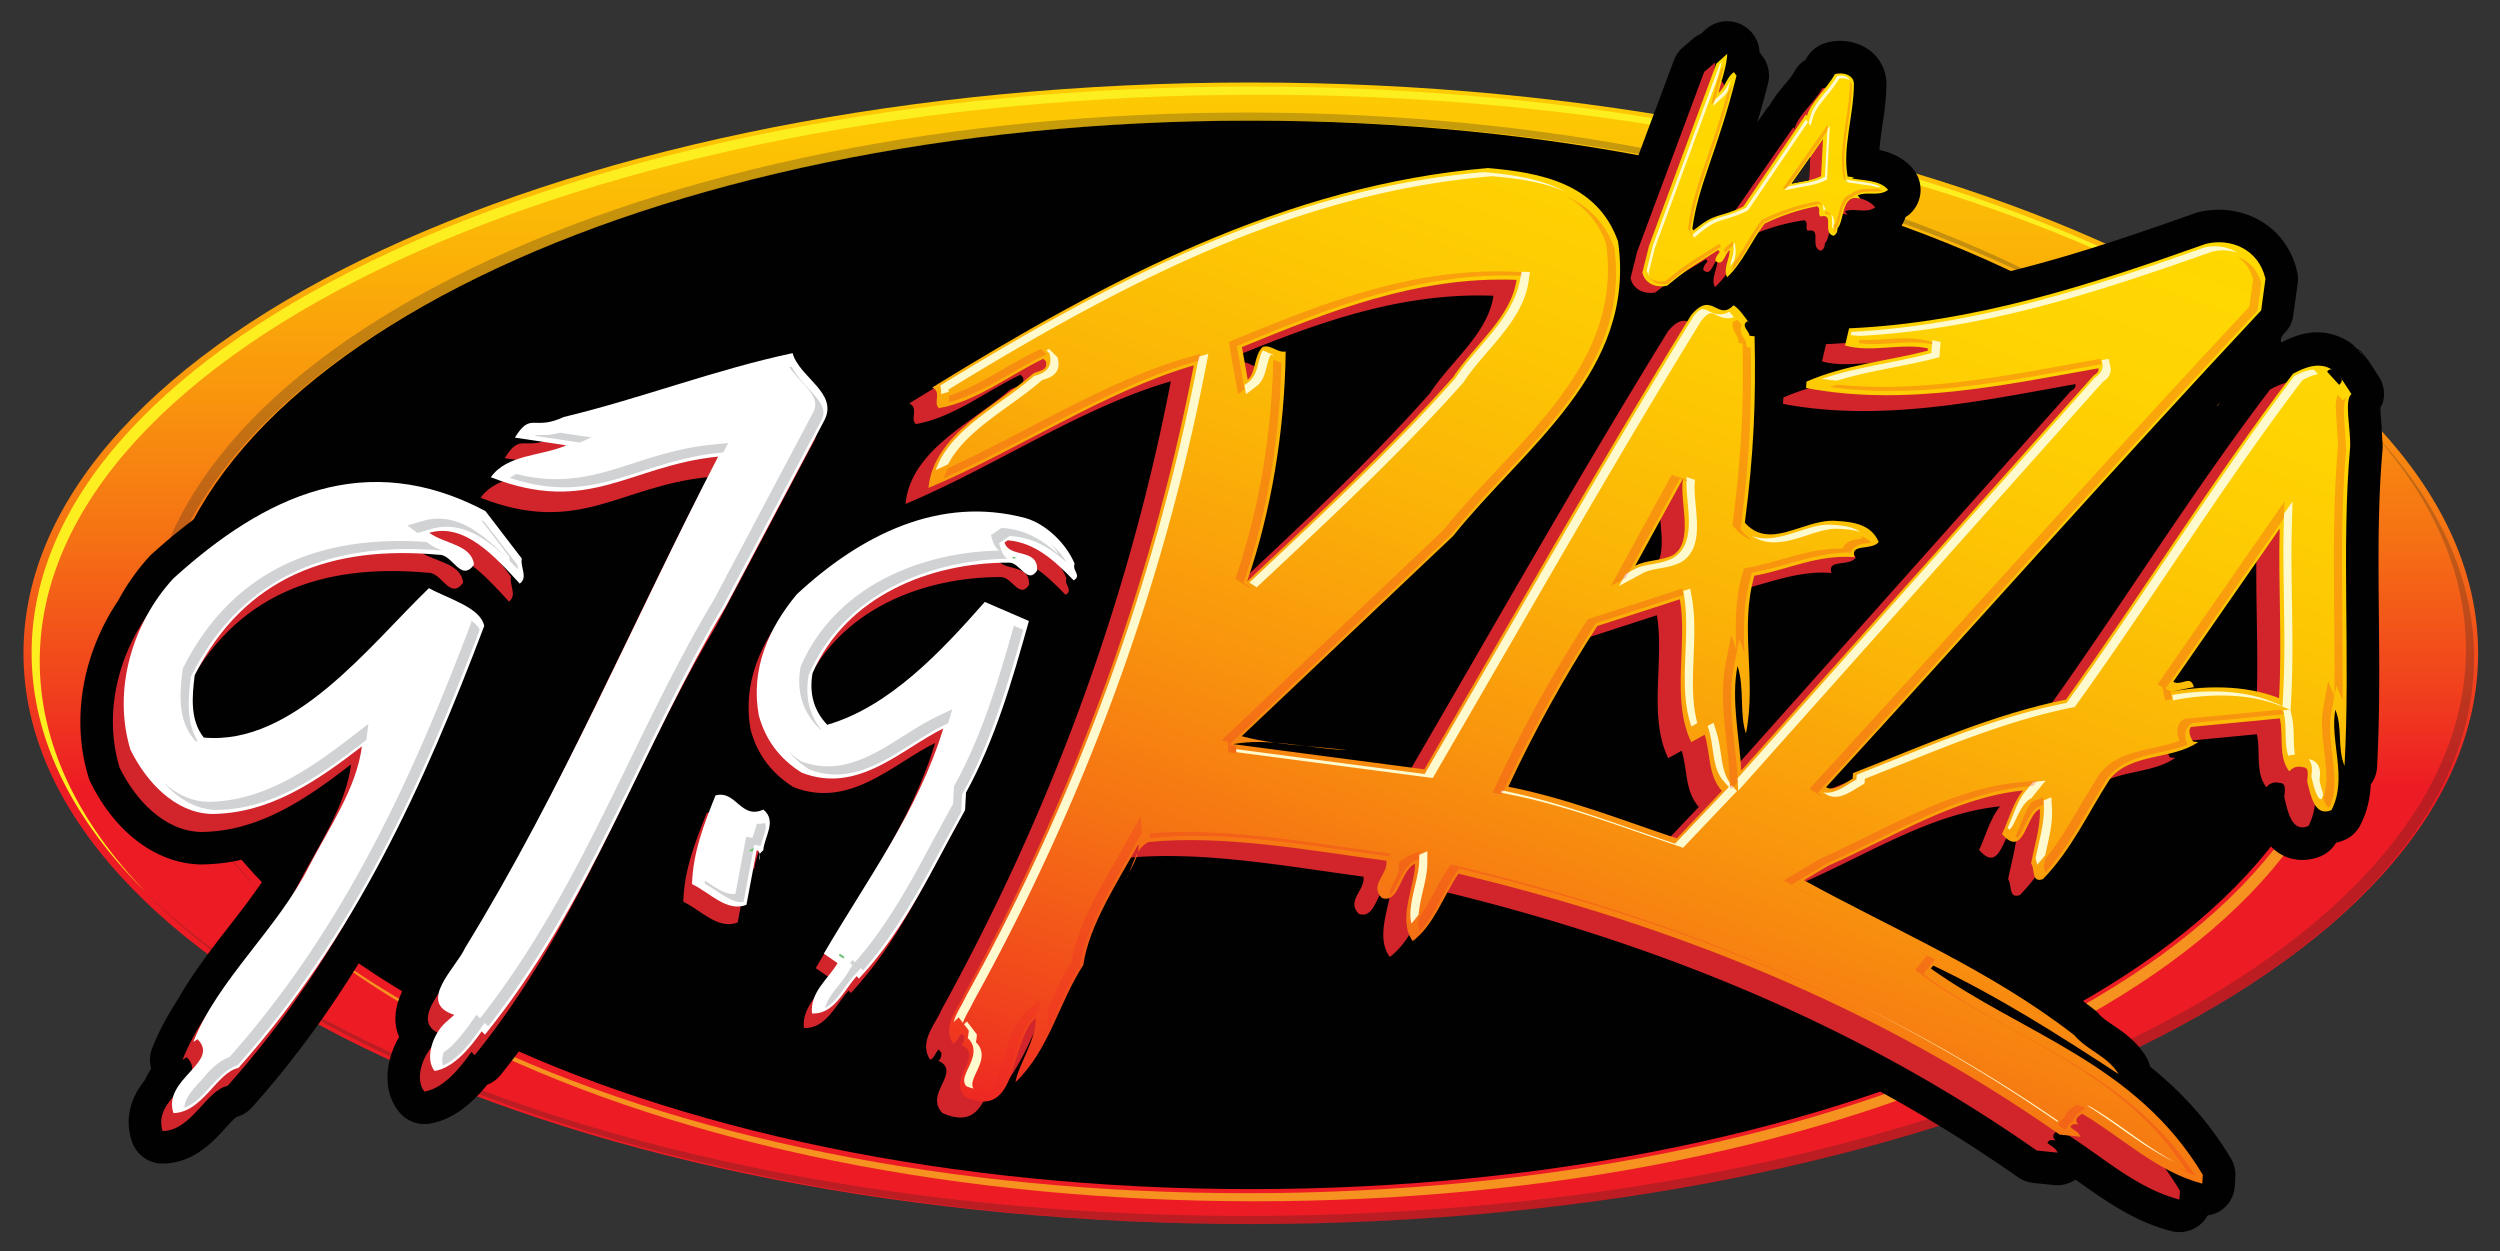
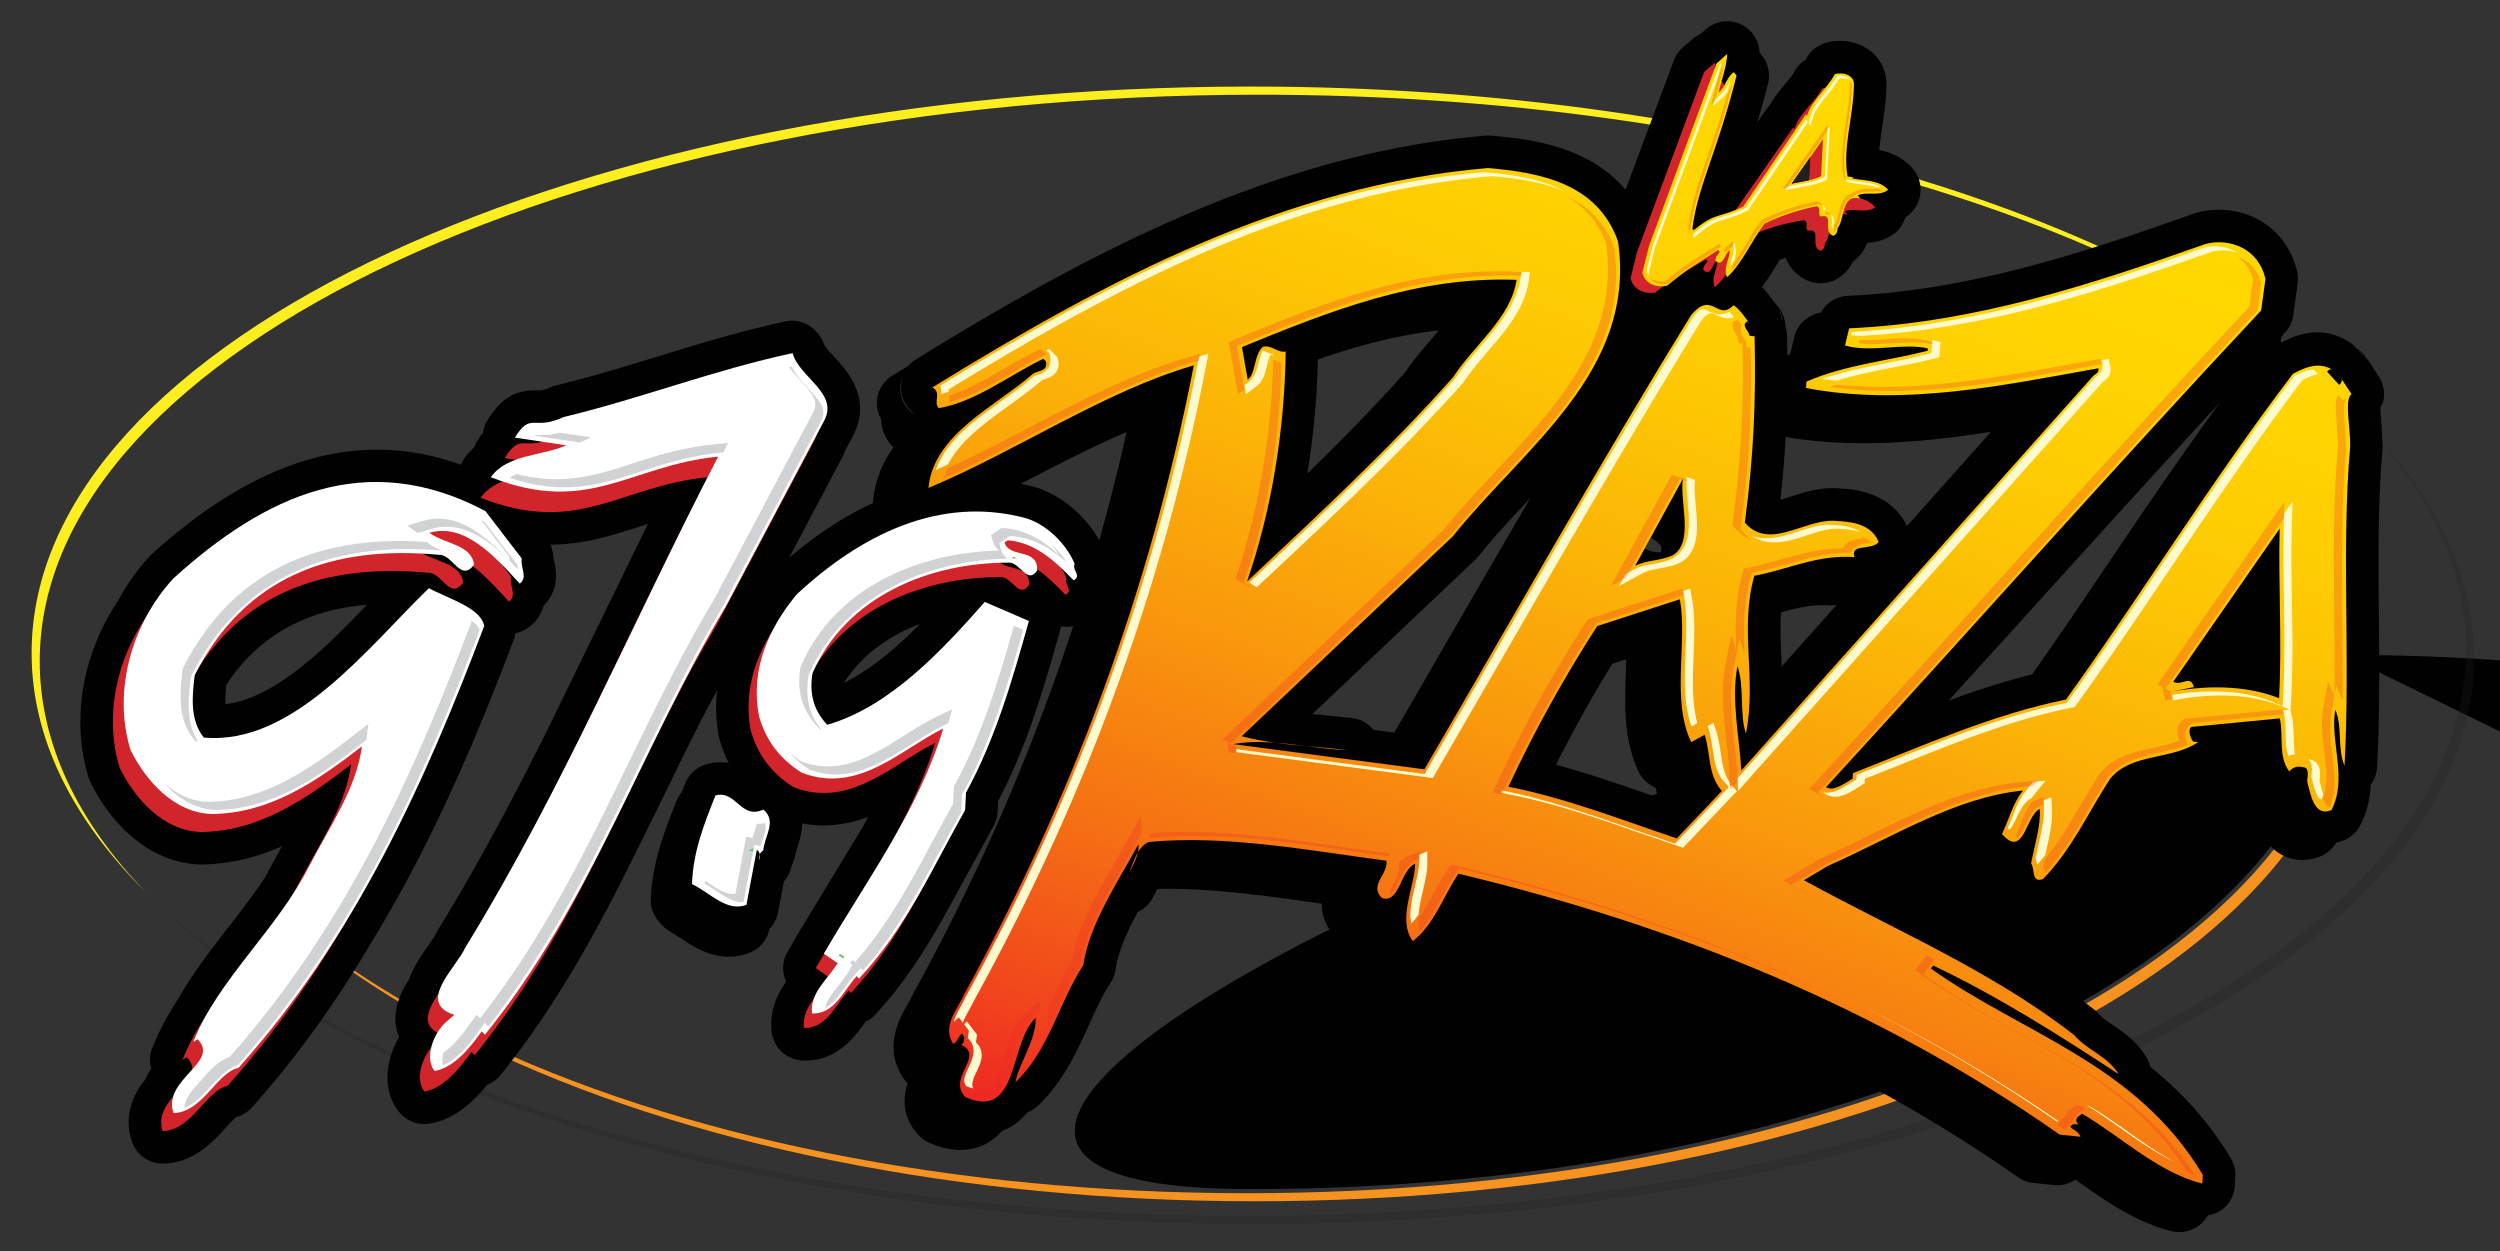
<svg xmlns="http://www.w3.org/2000/svg" xmlns:xlink="http://www.w3.org/1999/xlink" viewBox="0 0 3079.15 1541.04">
  <rect x="0" y="0" width="3079.15" height="1541.04" fill="#333333" stroke="none" />
  <defs>
    <clipPath id="a">
      <path d="M28.91,804.62c0,388.28,676.78,703,1511.67,703h0c834.85,0,1511.62-314.74,1511.62-703h0c0-388.28-676.77-703-1511.62-703h0C705.69,101.57,28.91,416.34,28.91,804.62" fill="none" />
    </clipPath>
    <clipPath id="b">
-       <rect x="-51.09" y="59.7" width="3187.5" height="1481.34" fill="none" />
-     </clipPath>
+       </clipPath>
    <linearGradient id="c" x1="904.2" y1="1232.81" x2="905.2" y2="1232.81" gradientTransform="translate(1454794.16 -1041731.68) rotate(90) scale(1151.9 1178.81)" gradientUnits="userSpaceOnUse">
      <stop offset="0" stop-color="#ffd900" />
      <stop offset="0.14" stop-color="#ffd501" />
      <stop offset="0.28" stop-color="#fdc803" />
      <stop offset="0.43" stop-color="#fbb307" />
      <stop offset="0.58" stop-color="#f9960d" />
      <stop offset="0.74" stop-color="#f57014" />
      <stop offset="0.89" stop-color="#f1431d" />
      <stop offset="1" stop-color="#ed1c24" />
    </linearGradient>
    <clipPath id="d">
-       <rect x="179.92" y="138.59" width="2575.67" height="963.94" fill="none" />
-     </clipPath>
+       </clipPath>
    <clipPath id="e">
      <rect x="174.8" y="515.08" width="2872.4" height="992.56" fill="none" />
    </clipPath>
    <clipPath id="f">
      <path d="M1385.8,1084.35a72,72,0,0,0,4.87-9.54h0c-1.69,3.18-3.36,6.39-4.87,9.54m4.87-9.54c4.46-8.43,9-16.9,10.82-25h0c-4.45,7.51-7.22,16.63-10.82,25M1659.83,924c-17-2.1-34.27-3.55-51.38-5.11h0c17.07,2.2,34.28,4.41,51.38,5.11m-51.38-5.11c-13-1.65-25.9-3.3-38.63-4.24h0c12.71,1.75,25.64,3.07,38.63,4.24M2884.28,467.09a1.74,1.74,0,0,0-.09-.64h0l-2.39-3.24Zm-725.08-64-3.62-4.16c1.18,1.43,2.36,2.84,3.62,4.16M1857.8,968.94a1667,1667,0,0,1,109.4-197.85h0l101.82-33c9.69,54.21-11,124.08,14,176h0l16.61-9.15c7.33,23.44,3.78,49.69,21.15,69.25h0l-55.54,58.42c-67.86-22.73-135.44-49.4-207.44-63.67M2676.71,839.7,2807.8,650.93c-1.85,66.9,3.07,138.4-.76,209h0c-43.29-17.22-95-15.63-137.38-7.13h0l32.47-6.54c-2.52-9.63-7.4-8-13.1-6.36h0a23.33,23.33,0,0,1-6.78,1.24h0a10.32,10.32,0,0,1-5.5-1.42M2072.8,589.54c-4.55,28.13,14.32,78.37-12.58,94.34h0c-15.55,7.34-32.38,5.59-46.22,13h0ZM1529.67,427.45c107.91-44.16,215.79-87.43,338.22-82.77h0c-6.73,46.66-52.55,80.45-78.37,120.17h0c-78,87.72-166.16,169.44-253.49,251.22h0c29.84-86.69,46.29-185.59,47.5-283.13h0c-5.18.89-9.37-1.06-13.52-3h0c-4.46-2.12-8.88-4.26-14.52-2.77h0c-11.34,9.67-8.44,32.64-18.74,40.49h0Zm-381.33,49.76c12,6.15.49,18.79,8.08,25.52h0c45.89-8.12,86.3-40.52,128.58-60.84h0l3.35,3.32c2.68,13.08-11.4,10.66-17.11,16h0c-45.34,39.68-121.44,73.34-127.7,139.78h0c109.84-46,216.12-118.92,326.82-151h0c-54.46,280.48-151.79,536.76-282.47,773.94h0c-7.44,18-28.48,39.5-13.92,61.72h0c5.46-2.43,5.84-8.34,10.61-12.74h0l3.22,4.3c-.2,2.92-.62,8.8-4.19,9.46h0c30.2,13.93-17.87,40.52,5.42,64.63h0c66.5,29.48,53.47-67.53,86.6-97.66h0c.83,27.72-21.68,57.92-24.9,79.32h0c41.85-40.11,52.82-97.17,83.57-144.35h0c6.89-49.58,43.43-104,67.83-148.87h0a29.48,29.48,0,0,1-.64,10.08h0c3.21-5.44,7.31-10,13.26-12.74h0c93.11-9.19,197.64,10.34,292.84,23.06h0c2.41,17-21.56,29.35-5.77,45.77h0c21.7,8.12,22.77-34.15,41.12-42.15h0c-.13,27.63-22.45,68.72-2.88,95.38h0c26.25-20,37.51-55.31,56.24-83.05h0c267,63.85,516.34,164.32,740.59,321.39h0l25.6,2.62c-3.09-7.21-8.36-7.72-12.5-12.1h0c2.07-4.76,7.3-3.25,9.94-2.92h0l-2.41-3.24c-1.4-6.07,4.06-7.47,6.87-10.16h0c48.8,28.67,92.14,71.6,148.06,86.17h0l.71-10.76c-82.31-137.68-222.18-173.59-335-254.2h0l2.91-3.67c79.33,37.68,153.51,84.72,228.49,133.82h0c-14.5-23.19-38.11-28.53-54.64-48h0c-103.95-80.68-223.32-130.38-333.08-190.92h0l29.66-17.66c79.74-35.26,156.89-84.59,240.11-92.81h0c-12.56,15.48-17.59,36.67-25.83,53.58h0c27.25,31.38,29.21-23.65,46.58-30.77h0c1.24,20.89-6.58,44.67-10.75,67h0c4.9,6.42.11,24.69,14.71,19.27h0c35.41-36.79,55.26-81.1,82.07-122.76h0c25.38-32.91,77.24-23.65,109-46h0l-6.2-.63c-3.23-4.3-7-14.55-2.32-18h0L2808,884.82c4.73,22.14-2.3,47.11,11.59,65.28h0c4.83-5.43,10.24-6.84,16.38-5.2h0c9.76,0,5.38,12.39,5.84,18.36h0c4.29,16.19,8.65,43.25,29.74,34.57h0c20.4-39.33-2.27-85.06,4.75-123.78h0c9.23,21.66,2.16,47.54,11.36,69.21h0c7.39-136.35-4.15-268.71,7-393.77h0c.5-20.7-7.64-58,1.62-64h0l-12-18.34c.35,3.54-1.45,5.2-3.25,6.91h0l-14.88-16.33c1.92-1.77,2.89-3.64,6.37-2.3h0c-16.2-10.51-34.56-2.54-48.36,4.92h0c-99.59,130.78-186.45,271.86-279.65,401.31h0c-91,18.31-176.36,57-262.23,90.59h0l-.45,6.79c-10.22,5.87-23.36,16.37-32.73,10.51h0C2427.69,774.78,2602.89,576.69,2785,382.3h0l5.28-38.9c-8.24-36.34-42.85-50.76-73.6-43h0c-142.16,50.5-284.9,97.06-439.22,104h0l-5,21.14c16.92,4.86,35.44,3.65,53.86,2.4h0c16.67-1.11,33.17-2.25,48.18,1.17h0l-.23,2.92c-49.74,12.66-101.65,17.22-149.29,38h0l-.5,7.84c121.13,23.28,247.5-4.27,360-24.29h0c1.4,6.06-5,7.39-6.93,10.16h0L2144.66,949.07c-1.86-38.65-12.83-87.12-4.69-128.71h0c8.93,25.54,2.23,59.46,10.44,83h0c13.46-67.63-8.27-129.09,10.35-194.23h0c41.46-7.6,78.31-26.52,123.43-22.88h0c-5.94-17.36,20.93-7.71,29.72-18.64h0c-8.42-20.59-29.46-24.73-49.84-25.84h0c-15.07-1.9-30.66,3-46,8h0c-25.12,8.15-49.44,16.28-69-6h0c11.15-85.64,13.66-149.47,12-229.57h0l-6.2-.64c-.52-5.95-11.56-13-2.37-18h0l3,3.42c-6.66-8.17-12.39-18-20.34-23h0c-9.19,9.49-15.48,6.18-22.08,2.9h0c-7.86-3.86-16.15-7.76-30.33,9.51h0C1969,573,1862.91,761.39,1754.33,947.52h0l-235.39-31c16.4-3.08,33.46-3.12,50.89-1.82h0a329.5,329.5,0,0,1-40.49-7.93h0l260.37-246.56c87.39-109.45,226.14-202.75,203.16-362.88h0c-25.4-71.68-95.66-84.78-160.18-90.36h0c-248.64,20.9-469.1,137.39-684.34,270.2" fill="none" />
    </clipPath>
    <clipPath id="g">
      <polygon points="3226.66 335.63 2744.47 2053.27 839.54 1360.64 1321.74 -357 3226.66 335.63" fill="none" />
    </clipPath>
    <linearGradient id="h" x1="904.65" y1="1232.72" x2="905.65" y2="1232.72" gradientTransform="matrix(-448.14, 1596.31, -1445.31, -525.51, 2189335.73, -796241.75)" xlink:href="#c" />
    <clipPath id="i">
      <path d="M2283.88,218.46l3.32.4a30,30,0,0,0-3.28-.4h0m-38.61-47.11L2242.93,217c-11.5,5.69-24,6.3-36.14,9.11h0ZM2114,78.35l-83,224.59-8.14,32.76c3.35,14.81,18.35,19,30.55,16.12h0c28.42-23.42,32.25-24.05,62.83-43.92h0l1.84,2.49c-2.65,3.5-5.1,6-5.24,10.91h0c9.66,7.95,11.33-8.48,17.39-13.25h0c.78,9.54-8.67,23.83-2.94,33.42h0c19.07-18,29.6-44.31,46-66h0A256.15,256.15,0,0,1,2237.93,254h0c5.51,2.91.4,8.89,4.17,12.69h0c18.4-4.8,1.6,20.15,16.19,23.72h0c3.43-1.78,4.92-4.89,5-9.37h0c8.75-9.32,4.27-43.7,27.92-36.18h0l-3.15-4.27c5-2.28,10.75-2.19,16.48-2.15h0c7.42.1,14.87.18,21-4.62h0c-10.11-12.41-31.26-11.27-44.32-14.06h0a2.94,2.94,0,0,1,2.7-1.31h0l-8.29-1.05c-6.54-35.19,7.54-76,7.75-113.07h0c.64-12.65-14.53-15.73-23.5-13h0c-10,18.58-29.17,33.26-34.31,51.43h0l-1.36-1.82-77.06,113.43c-30.49,14.84-33.59,6.19-61.45,29.67h0l-1.3-2.38c6.81-53.6,30.91-94.74,54.4-188.46h0l-3.18-4.33c-8.78,5.55-10.52,18.07-19.07,25.8h0c3-14,10.37-33,10.83-48.42h0Z" fill="none" />
    </clipPath>
    <clipPath id="j">
      <rect x="2008.38" y="37.46" width="342.97" height="353.67" transform="translate(1510.12 2299.75) rotate(-77.81)" fill="none" />
    </clipPath>
    <linearGradient id="k" x1="904.48" y1="1232.85" x2="905.48" y2="1232.85" gradientTransform="matrix(-1371.86, 0, 0.25, -1329.58, 1242824.07, 1639382.47)" xlink:href="#c" />
    <clipPath id="l">
      <rect x="1152.54" y="212" width="1708.91" height="1219.55" fill="none" />
    </clipPath>
    <clipPath id="m">
      <rect x="1162.55" y="241.38" width="1727.09" height="1206.4" fill="none" />
    </clipPath>
    <clipPath id="n">
      <rect x="2028.07" y="76.71" width="288.19" height="263.57" fill="none" />
    </clipPath>
    <clipPath id="o">
      <rect x="2032.28" y="81.73" width="286.46" height="268.34" fill="none" />
    </clipPath>
  </defs>
  <g clip-path="url(#a)">
    <g clip-path="url(#b)">
      <rect x="-51.09" y="59.69" width="3187.5" height="1481.34" fill="url(#c)" />
    </g>
  </g>
-   <path d="M2886.18,806.58c0,363.41-602.47,658-1345.6,658S194.94,1170,194.94,806.58s602.44-658,1345.64-658,1345.6,294.6,1345.6,658" fill="#010101" />
+   <path d="M2886.18,806.58c0,363.41-602.47,658-1345.6,658s602.44-658,1345.64-658,1345.6,294.6,1345.6,658" fill="#010101" />
  <path d="M1550.58,116.64c601.34,0,1121.12,165.13,1360.72,402.86-234.91-243.13-760.94-412.91-1370.72-412.91-828,0-1501.65,313-1501.65,697.71,0,105.33,50.58,205.26,140.89,294.85-84-87-130.89-183.38-130.89-284.77,0-384.73,673.64-697.74,1501.65-697.74" fill="#fcee1f" />
  <path d="M2755.59,515.65c88.69,89.24,135.58,188,135.58,290.58,0,178.56-141.94,345.83-399.72,471-255.48,124.08-595,192.41-955.87,192.41s-700.41-68.33-955.9-192.41c-104.23-50.63-189.5-108.12-254.14-170.46,65.75,66.17,154.39,127.13,264.14,180.39,255.49,124.07,595,192.4,955.89,192.4s700.41-68.33,955.89-192.4c257.79-125.18,399.73-292.44,399.73-471,0-106.36-50.39-208.7-145.6-300.54" fill="#f69320" />
  <g opacity="0.25">
    <g clip-path="url(#d)">
      <path d="M325.55,1102.54C236.85,1013.27,190,914.54,190,812c0-178.55,141.92-345.83,399.73-471,255.48-124.08,595-192.4,955.88-192.4s700.38,68.32,955.89,192.4c104.23,50.64,189.5,108.15,254.14,170.47C2689.8,445.21,2601.18,384.29,2491.44,331c-255.48-124.08-595-192.41-955.87-192.41S835.16,206.92,579.67,331C321.88,456.2,179.92,623.46,179.92,802c0,106.36,50.39,208.73,145.63,300.55" fill="#231f20" />
    </g>
  </g>
  <g opacity="0.25">
    <g clip-path="url(#e)">
      <path d="M2906.31,515.08c84,87,130.87,183.38,130.87,284.78,0,384.75-673.62,697.74-1501.61,697.74-601.33,0-1121.16-165.13-1360.75-402.88,234.92,243.15,761,412.92,1370.74,412.92,828,0,1501.63-313,1501.63-697.72,0-105.31-50.58-205.21-140.88-294.84" fill="#231f20" />
    </g>
  </g>
  <path d="M2935.39,493.78a37.81,37.81,0,0,0,.91-8.35,39.94,39.94,0,0,0-6.55-21.91l-12-18.43a39.54,39.54,0,0,0-12-11.5,15.81,15.81,0,0,0-1.23-1.6A38.61,38.61,0,0,1,2916,442.07l-2.44-3.2a40.28,40.28,0,0,0-11.68-10.26,36.52,36.52,0,0,0-7.49-6.82c-37.74-24.5-71.3-6.53-84.21-.08-1.14.59-2.66-5.7,4-12,6-5.73,9.33-13.74,10.46-22l5.33-38.88c.17-1.8.31-3.61.31-5.4a39.81,39.81,0,0,0-1-8.84c-5.92-26.16-21.33-48-43.33-61.54-23-14.13-51.86-18.32-79.07-11.49-1.24.35-2.48.67-3.64,1.12-140.08,49.77-278.15,95-427.66,101.7a40,40,0,0,0-33,20.62c-15.64,2.82-29,14.21-32.63,29.88,0,0-4.65,19.9-4.82,20.76a33.52,33.52,0,0,0-3.76,2.27c-.1-8.13-.1-16.09-.26-24.59a35.8,35.8,0,0,0-1.86-10.2,41.29,41.29,0,0,0-9.93-26.26l-2.82-3.22-4-5.23a144.82,144.82,0,0,0-12.43-15c7.9-10.2,14.33-20.88,20.22-30.69,0,0,1.22-2,1.79-2.88,2.48-.85,4.93-1.78,7.37-2.48a47.92,47.92,0,0,0,31.72,29.85,40.25,40.25,0,0,0,28.22-2c10.49-4.84,18.09-13.12,22.86-23.18a48.26,48.26,0,0,0,17.57-23c9.94-.51,22-2.86,33.67-11.55,6.7-5,10.93-12.29,13.48-20.19a35.27,35.27,0,0,0,3.31-2.07,40.15,40.15,0,0,0,15-27.08,39.12,39.12,0,0,0,.22-4.33,40.2,40.2,0,0,0-9-25.34c-12.07-14.77-27.85-20.69-41.75-23.76.78-9,2-18.45,3.44-28.46,2.54-16.67,5.12-33.84,5.16-51.6a3.84,3.84,0,0,0,.09-1.07,51.31,51.31,0,0,0-20-41C2288.69,51.05,2267,47.27,2248.21,53a40.25,40.25,0,0,0-23.59,19.33,13.15,13.15,0,0,1-1.06,1.61c-6,3.4-10.4,8.51-14.3,15.66-2.32,4.17-6.69,9.35-11.3,14.76-6.14,7.27-13.11,15.84-18.78,26a34.56,34.56,0,0,0-3.27,3.67s-8.41,12-11.55,16.55c4.34-14.48,8.81-30,13.24-47.68a39,39,0,0,0,1.2-9.68A39.77,39.77,0,0,0,2171,69.46l-3.17-4.33a3.57,3.57,0,0,0-.69-.71,39.84,39.84,0,0,0-66.55-27.94s-2.88,2.6-5.58,5.07a43.28,43.28,0,0,0-8.56,5.09L2073,58.13a40.28,40.28,0,0,0-11.43,16.43l-59.4,159.13c-47.6-56.28-124.72-63-166-66.61a43,43,0,0,0-6.81,0c-259.08,21.78-490.49,145.51-702,276.07a33.87,33.87,0,0,0-8.16,7.22l-20.27,12.35a39.94,39.94,0,0,0-19,34.1v1.55a39.84,39.84,0,0,0,5.46,18.19,47.94,47.94,0,0,0,15,34.31c-13.13,18.66-22.58,40.26-25,66-.08.88-.1,1.8-.13,2.7q-52.5,24-103.52,67.64l66.45-125.44c.11-.18,1.4-3.43,2.74-6.69.26-.47,9.87-18.64,9.87-18.64,6.08-11.78,8.51-22.77,8.51-33,0-29.64-20.72-52-32.22-64.41-4.39-4.72-11-11.89-12.24-14.91l.12.38c-6.22-19.62-26.81-33-47-28.72-53.89,11.47-106.24,27.51-156.87,43-41.13,12.6-83.7,25.66-126.08,35.89a41.5,41.5,0,0,0-7.56,2.62c-7.68,3.58-10.19,3.53-15.27,3.44-27.56-.66-44.95,9.73-62,37.06a39.38,39.38,0,0,0-5.26,15.5,112.89,112.89,0,0,0-7.34,9.92,38.26,38.26,0,0,0-3.37,7.67,91.46,91.46,0,0,0-12.39,13.69,37.16,37.16,0,0,0-4.15,7.83c-124.71-44.85-249.85-8.49-381,110.31-.89.8-1.72,1.63-2.54,2.5a269.64,269.64,0,0,0-38.56,54.49C115.07,785.06,99,837.64,99,889A234.52,234.52,0,0,0,109,957.24a41.29,41.29,0,0,0,2.36,6c30.59,62.11,81,100,135,101.47h1.31c36.54-.25,69.29-9.08,99.68-22.47l-15.6,28.47c-.22.45-3.32,6.27-4.76,9-13.57,20.89-29.18,41.06-45.69,62.36-22,28.26-44.55,57.5-62.21,88.89-13.84,21.31-24.21,41-31.61,60a38.12,38.12,0,0,0-1.19,25,88,88,0,0,0-7.5,13.87c-8,9.88-20.32,27.94-20.32,52.38a74.92,74.92,0,0,0,3.87,23.47,40,40,0,0,0,38.89,27.45c37.35-.79,61-26.81,76.7-44,4.14-4.57,10.33-11.29,13.25-13.32a39.85,39.85,0,0,0,19.07-11.73c54.35-60.92,102.78-127.92,148.11-205C537.2,1030.48,593.57,891.67,633.8,785.21c.64-1.76.58-3.65,1-5.41a39,39,0,0,0,16-6.78,48.87,48.87,0,0,0,18.71-27.08c10-9.73,15.29-21.91,15.29-36.73a79.09,79.09,0,0,0-2-17.27l-.54-2.57-.32,6.18a66.54,66.54,0,0,0-3.69-24.71c40.85-.21,75-11.11,108.37-21.91,3.77-1.22,7.6-2.41,11.44-3.66-17.26,35.28-64.59,132.14-64.59,132.14L675,897.41c-50.62,101.36-92.62,178.13-136.11,248.8a42.33,42.33,0,0,0-2.49,4.77c-1.19,2.63-6.16,9.64-9.46,14.29-8.49,12-17.66,25.51-22.95,40.65-6.88,10.59-17,28.19-17,48.72a58.43,58.43,0,0,0,1.72,14.18,60.92,60.92,0,0,0,2.89,8.41c-8.76,14.87-14.36,32.5-14.36,49.82,0,15.27,4.3,30.23,14.42,42.63a40,40,0,0,0,37.7,14.19c30-5.06,52.93-26,70.75-47.84a38.89,38.89,0,0,0,15.71-11.13c74.75-92.23,127.69-194.59,171.44-283.27-.1.23,37.52-76.23,37.52-76.23l24.14-49.26c12.36-24.61,23.63-46.37,34.4-66.25a186.58,186.58,0,0,0-1.31,21,194.62,194.62,0,0,0,3.31,35.56c.21,1.13.45,2.16.75,3.27a166.85,166.85,0,0,0,11.38,29.89,61.63,61.63,0,0,0-26.87,1.52A39.74,39.74,0,0,0,844,964.93s-2,5.1-3.93,10.1a44.93,44.93,0,0,0-6.84,11.58c-14.94,37.5-30.37,76.34-31.71,122.86v.75c0,14.11,10.86,29.19,22.8,36.56l13.8,8.55c18,12.09,48.13,32.27,84.73,18.3a40.13,40.13,0,0,0,24.92-29.72c5.6-5.44,9.15-12.76,10.9-22,0,0,4.86-25.81,6.83-36.23a40.88,40.88,0,0,0,9.54-19.81,47.16,47.16,0,0,0,5-16l-.09.88,2-6.71c2.11-6.28,5.68-17.27,6-29.9,29.72,5.82,56.92,1.13,81.31-8-2,3.7-3.7,7.21-5.79,11l-42.11,69.46-41.28,68h0c0,.73-10,17.71-10,17.71a38.6,38.6,0,0,0-1.86,36.32c-.26.53-.49,1.13-.75,1.67-8.4,12.13-17.61,29.18-17.61,51.74q0,3.82.36,7.86A40.1,40.1,0,0,0,988,1306.15c42.06,2.23,64.63-29.05,78.07-47.75l.08-.09a39.81,39.81,0,0,0,11-7.7c38.77-41.31,66.66-87.74,88.83-127.7l31.77-57.91,25.91-47.5a42.79,42.79,0,0,0,5.09-17.59s.39-7.19.71-13.49c33.89-64.43,54.94-133.68,76.41-210.82a31.89,31.89,0,0,0,.57-4.12,44.29,44.29,0,0,0,15.32-.25,2642.19,2642.19,0,0,1-197.26,453c-.08.16-1.85,3.92-2,4l-4.91,9.21c-6.33,11.06-17.09,30-17.09,52.15,0,11.79,3.09,24.58,11.59,37.54a36.57,36.57,0,0,0,5.79,6.81,75.61,75.61,0,0,0-3.66,22.43c0,13.37,4.21,28.34,17.71,42.3a39.63,39.63,0,0,0,12.57,8.81c35.72,15.84,68.11,10.08,90-14.81,10.44-3.76,21.08-10.54,30.57-22.41a39.59,39.59,0,0,0,13.43-8.42c31.25-29.93,47.91-66.74,62.6-99.18,8.53-18.78,16.58-36.51,26.77-52.2a39.54,39.54,0,0,0,6.12-16.34c3-21.52,14.21-46.39,27.33-71a37.82,37.82,0,0,0,18.34-17.23l5.7-11c63.59-1.47,132.57,8.13,199.62,17.76,0,0,3,.37,3.38.47,0,.58-.28,1.28-.28,1.88,0,14,5.52,26.85,16.58,38.31a39.72,39.72,0,0,0,14.75,9.72c1.64.61,3.44,1,5.19,1.52a80.29,80.29,0,0,0,14.86,38,40.14,40.14,0,0,0,56.13,8.44l.39-.3a130.21,130.21,0,0,0,12.47-11.59,50.79,50.79,0,0,0,15.91-8c16.75-12.76,28.33-28.86,38-45,263.84,67.72,487.89,167,683.24,303.9a40.24,40.24,0,0,0,18.89,7l25.64,2.64a39.72,39.72,0,0,0,26.07-6.74l3.46,2.35c34.23,24.29,69.64,49.38,114.41,61a40,40,0,0,0,45.09-19.32,38.45,38.45,0,0,0,33.29-36.27l.74-10.79c0-.89.08-1.78.08-2.71a40.28,40.28,0,0,0-5.65-20.52c-28.3-47.28-62.42-83.07-99.34-112.87a40.05,40.05,0,0,0-4.79-11.87c-12.61-20.2-28.66-31-41.64-39.73-7.06-4.81-12.68-8.59-16.39-12.9a37.64,37.64,0,0,0-6-5.77c-77-59.71-161.26-102.71-242.74-144.3l-22.87-12c28.81-14.1,56.93-27,84.73-37,.64,8.44,3.18,16.77,8.61,23,9.87,11.36,19.7,17.2,28.76,20.3a95.29,95.29,0,0,0,5.46,14l-5.29-10.67.32,1.78c1.18,7.47,4.41,27.43,23.68,38.64,7.12,4.2,22,10,41.7,2.72,6.39-2.35,10.51-4.62,15-9.81l7.36-8.68c2-.5,4-.32,6-1.1a39.78,39.78,0,0,0,15-9.79c28.08-29.22,46.8-61.36,64.92-92.44,0,0,8.61-14.21,15.09-25,4.43-1.13,9.16-2.15,14.06-3.24,20-4.34,42.59-9.34,62.83-23.62a39.09,39.09,0,0,0,8.77-8.83,115.21,115.21,0,0,0,14.24-7.52l17.71-1.7c1.41,14.49,5,30.61,16.66,45.78a39.61,39.61,0,0,0,19.11,13.5c4.56,15.9,12.84,35.72,33.18,46,14.23,7.19,30.83,7.54,46.76,1a40.21,40.21,0,0,0,18.73-16.61,65.77,65.77,0,0,0,9.62-3,39.76,39.76,0,0,0,20.22-18.59c8.82-16.86,12.07-33.88,12.9-50.15a39.47,39.47,0,0,0,7.7-20.67c2.15-39.47,2.71-78.6,2.71-117.06,0-23.39-.22-46.59-.43-69.4s-.43-45.16-.43-67.23c0-47.56,1-93.6,5-138.71q.06-.75.18-1.5c0-.18-1.57-29.79-1.57-29.79-.51-5.64-1.3-14.54-1.3-19.5h0c1.24-2.75,2.92-5.29,3.54-8.31M1043.8,547.73c-.4,1-1.53,4-2.39,6,1.26-3.08,2.39-6,2.39-6m-4.07,293.36a3.33,3.33,0,0,1,.07-.82h.06c20.77-32.29,53.53-56.75,93.53-72-29.61,29.92-60.68,56.1-93.66,72.82M2734.39,495.54c-47.45,64.81-92.61,131.33-136.34,196.17-31,46-63.09,93.35-95.16,138.8A1040.4,1040.4,0,0,0,2400,862.93l83-91.35c82.08-90.77,166.36-183.87,251.38-276m-692,173.2a30.05,30.05,0,0,1,4,5c-.17,2.22-.4,4.37-.74,6.44a33.11,33.11,0,0,1-8.83-.49,35.45,35.45,0,0,1-10.93-4.36l7.21-13.18a36.17,36.17,0,0,1,9.31,6.62m-56.54,148.77c5-1.6,9-2.94,17.13-5.55-.19,4.77-.19,9.35-.41,14.27-.43,11.22-.9,22.83-.9,34.68,0,30,3,61.29,16.89,90.13,4.19,8.74,11.69,15.06,20.49,18.88.79,4,2,8.22,3.18,12.43-3.3-1.11-9-3.07-9-3.07-37.82-13.18-76.6-26.55-116.77-37.46,21.52-42.51,44.44-84.16,69.38-124.31M2199.3,538.21c85.36,14.44,171.67,6.46,253-6.42-28.6,32.07-53.09,59.54-103.58,116.12-20.55-42.47-66.79-45.41-82.43-46.26a25.78,25.78,0,0,1,2.92.29c-24.13-3.11-46.29,4.08-64.1,9.83-3.45,1.14-8,2.59-12.28,3.84,2.93-26.48,5.07-52,6.52-77.4m-5.65,216c20.61-5.77,39.26-10.17,59-8.57a41,41,0,0,0,9.39-.6c-31.41,35.19-46.18,51.8-67.71,75.92-.18-3.7-.18-7.55-.31-11.21-.56-12.09-1.09-23.85-1.09-35.4,0-6.81.25-13.49.73-20.14M1691.5,898.88a38.92,38.92,0,0,0-26.7-14.57l-43.1-4.39-5.28-.47,200.79-190.24a45.19,45.19,0,0,0,3.77-4.06c19-23.77,40.52-46.76,63.32-71.11a4.3,4.3,0,0,0,.56-.57c-35.12,60-69.93,120.1-104,179.06,0,0-45.3,78.24-63.51,109.73-7.37-1-16-2.12-25.82-3.4m69.63-479c-10.49,12.19-21.19,25-30.63,38.85-37.9,42.55-78,83.32-120.36,124.55a995.68,995.68,0,0,0,13-140.44C1671,426.12,1720.54,412.65,1772,407c-3.51,4.24-7.08,8.48-10.81,12.78m434.24-25.09c-.4-.68-.73-1.37-1.19-2a40.82,40.82,0,0,0-6-16.69,38.82,38.82,0,0,1,7.15,18.7M1108.8,477.32a34.24,34.24,0,0,1,3.5-14.11,46.88,46.88,0,0,0-2.63,14.75V478c0,12.09,6.51,24,16,31.66V510c-11.24-7.39-16.81-19.07-16.81-32.6v-.07m-829.43,365c39.15-58.72,96.06-90.88,172.74-97.57C398.6,800.48,339.22,859.21,277.93,867.33c-.11-1.67-.45-3.09-.45-4.86a177.85,177.85,0,0,1,1.33-18.88c.29-.5.42-.78.62-1.17m994.86-242.67c-5.65-1.49-11.25-2.72-16.91-3.85,2.39-1.23,4.79-2.49,7.16-3.73,42.07-22,82.65-42.89,123-60q-15,67-33.63,133.31c-17.38-31-47.9-56.51-79.66-65.7M2917.91,519.1a38.93,38.93,0,0,0,9-8.75,32.87,32.87,0,0,1-9,8.75" fill="#010101" />
  <path d="M1002.8,543,881.36,772.14c-103.84,173.61-165.87,366.15-296.7,527.54l-4-4.06c-13.5,18.93-33.72,44.76-57.95,48.81-12.18-14.91-2.73-44.75,13.45-59.68l10.73-9.54c-47.2-14.92,2.69-58.31,13.5-82.73,120-195.24,207.72-404.06,311.53-604.8-109.24,10.85-158.67,72.88-280,25.42,20.23-28.46,62-25.78,93.07-39.34l-63.37-9.47c20.23-32.56,22.44-7.78,60.2-25.38,95.75-23.07,186.12-58.31,281.9-78.69,8.07,29.83,56.61,48.82,39.11,82.75" fill="#d1252b" />
  <path d="M1313.51,712.1c-3.37,8.63,9,14.19-1.06,20.53-23.1-23.8-47.23-46.63-81.21-49.38l-4,2.69c5.77,19.9,41.58,6.14,40.11,34.5-11.69,18-21-10-34.59-9.7-96.43-.25-199.94,40.33-242,136-4.28,25.3,1.45,46.16,18,63.71,77.2-22.34,141.26-91.45,194.1-151.36l54.32,23.46c-20.4,73.39-41.8,146.7-77.37,211.44l-1.14,21.52c-39.74,70.39-73,146-130.79,207.64l-2.71-3.1c-15.52,16.81-27.88,47.52-55.07,46.06-2.5-26.59,19.73-42,31.52-62l-16.92-11.72c52.48-90.27,116.44-176,147.06-277.26-51,24.73-104.63,81.63-174.33,54.41C950,952.4,932.74,929,924.57,899.11,914,841.74,937.08,791,971.41,749.72c78.9-73.16,176-121.9,281.69-93.74,24.92,7.22,50,31,60.36,56.11" fill="#d1252b" />
  <path d="M629.31,710.06c-2.11,11,8,23.06-2.48,30.88-30.77-33.57-68.22-75.24-111.36-62.62,18.71,14,52.08,14.27,55,39.37C553.8,740,544.3,704.33,526.91,705.43c-131.52-12-238.56,26.36-300.42,148.28-3.44,27.09-5.73,55.57,11.14,76.84,110.59,10.28,203.5-112.88,277.33-184,23.73,13.11,63.73,23.82,68.09,46.6-74,195.69-159.79,384.13-302.7,544.26-26.46,5.33-44.08,54.93-80,55.71-13.93-42.19,58.3-62.47,29.63-91l-5.22,3.35c29.66-76,104.1-139.66,142.53-216.23,24.83-47.77,58.48-96,65.14-147.82-56.81,43.91-114.4,82.8-185,83.31-45.73-1.26-80.94-40.25-100.1-79.17-22.51-74.08,2.73-156.63,52.94-211,112.21-101.69,237-160.92,384.28-82.93Z" fill="#d1252b" />
-   <path d="M929.34,1018.83c17.35,13.91,1.15,33.68,0,49.94l-4.54,4.64c-1.16,18.6,3.44-3.49-3.5-4.64l-12.74,67.44c-24.3,9.26-45.09-15.1-67-25.56,1.12-39.52,15-74.39,28.87-109.26,25.4-7,31.17,30.24,58.93,17.47" fill="#d1252b" />
  <path d="M1015.36,517.66,894,746.84C790.12,920.39,728.07,1113,597.26,1274.35l-4-4.06c-13.5,19-33.71,44.74-58,48.8-12.19-14.92-2.72-44.74,13.44-59.66l10.81-9.5c-47.21-14.89,2.69-58.32,13.48-82.71,120-195.28,207.71-404.12,311.51-604.83-109.22,10.88-158.65,72.87-280,25.41,20.25-28.47,62-25.78,93.08-39.28L634.12,539c20.26-32.55,22.49-7.75,60.21-25.37,95.78-23.07,186.14-58.33,281.9-78.68,8.07,29.84,56.65,48.85,39.12,82.74" fill="#fff" />
  <path d="M1323.56,694.35c-3.38,8.61,9,14.18-1.08,20.51-23.12-23.78-47.26-46.62-81.22-49.41l-4,2.75c5.78,19.87,41.59,6.09,40.09,34.44-11.67,18-20.89-9.9-34.58-9.68-96.45-.22-199.92,40.34-242,136.07-4.28,25.26,1.49,46.15,18.08,63.65,77.21-22.29,141.27-91.42,194.08-151.31l54.32,23.48c-20.45,73.36-41.84,146.7-77.45,211.36l-1.12,21.54c-39.77,70.37-73,146-130.79,207.58l-2.73-3.07c-15.5,16.79-27.85,47.51-55.06,46-2.52-26.55,19.72-42,31.5-62l-16.91-11.7c52.51-90.31,116.45-176.08,147.11-277.3-51,24.72-104.69,81.62-174.37,54.42-27.37-17.11-44.63-40.58-52.81-70.42C924,823.88,947.08,773.15,981.46,731.88c78.89-73.2,176-121.94,281.67-93.78,24.95,7.2,50,31.09,60.41,56.15" fill="#fff" />
  <path d="M642.67,687.89c-2.12,11,8,23.05-2.51,30.93-30.71-33.61-68.22-75.28-111.36-62.61,18.66,13.93,52.13,14.23,55,39.36-16.64,22.26-26.12-13.36-43.54-12.29-131.53-12-238.56,26.34-300.42,148.25-3.45,27.15-5.74,55.59,11.13,76.87,110.62,10.25,203.53-112.86,277.34-184C552,737.5,592.05,748.21,596.4,771c-74,195.66-159.79,384.11-302.71,544.29-26.44,5.26-44.08,54.88-80.06,55.67-13.89-42.18,58.32-62.48,29.67-91l-5.2,3.36c29.64-76,104.11-139.68,142.47-216.22,24.87-47.79,58.51-96.07,65.19-147.87-56.8,44-114.42,82.83-185,83.31-45.69-1.23-81-40.22-100.1-79.12-22.52-74,2.74-156.69,53-211.09,112.19-101.6,237-160.87,384.19-82.88Z" fill="#fff" />
  <path d="M940.13,997.11c17.34,13.93,1.16,33.69,0,50l-4.65,4.65c-1.12,18.56,3.49-3.55-3.45-4.65l-12.68,67.35c-24.28,9.3-45.07-15.1-67-25.56,1.13-39.48,15-74.37,28.89-109.2,25.38-7,31.19,30.2,58.91,17.43" fill="#fff" />
-   <path d="M1964.52,316.94c23,160.13-115.8,253.41-203.18,362.85L1501,926.34c41,11.09,86.35,11.83,130.47,17.29-47.9-1.93-96.78-15.79-140.92-7.5l235.39,31C1834.54,781,1940.61,592.58,2054.43,408c26.15-31.83,32.37,8.26,52.42-12.43,9.39,5.92,15.65,18.42,24,27.13l-6.61-7.58c-9.25,5,1.86,12.05,2.34,18l6.18.61c1.73,80.07-.78,143.92-11.9,229.59,31.41,35.74,75.2-7.09,114.9-2,20.34,1,41.41,5.19,49.8,25.77-8.7,11-35.66,1.29-29.68,18.64-45.15-3.62-82,15.28-123.41,22.89-18.62,65.2,3,126.59-10.44,194.22-8.18-23.51-1.47-57.37-10.4-82.91-8.12,41.57,2.82,90,4.66,128.68l432.88-485.39c2-2.74,8.28-4.07,6.93-10.11-112.53,20-238.82,47.53-360.06,24.3l.54-7.85c47.64-20.75,99.53-25.28,149.29-38l.21-3c-31.53-7.19-69.77,5.71-102-3.5l5-21.19c154.31-6.93,297.08-53.46,439.26-104,30.77-7.67,65.36,6.68,73.57,43l-5.25,39c-182.09,194.44-357.31,392.49-535.85,587.21,9.37,5.89,22.56-4.59,32.69-10.45l.54-6.87c85.83-33.63,171.15-72.24,262.17-90.53,93.27-129.53,180.13-270.52,279.65-401.37,13.85-7.51,32.15-15.45,48.35-4.94-3.44-1.32-4.43.54-6.38,2.3l15,16.34c1.88-1.77,3.78-3.57,3.14-7.57l-2.46-3.19L2868,505c-9.29,6-1.12,43.29-1.65,63.94-11.08,125.12.43,257.47-6.93,393.76-9.22-21.61-2.16-47.57-11.35-69.17-7.07,38.72,15.63,84.45-4.8,123.79-21,8.67-25.42-18.4-29.67-34.64-.49-5.91,3.89-18.33-5.87-18.33-6.14-1.65-11.55-.22-16.4,5.22-13.85-18.17-6.84-43.11-11.61-65.27l-109.21,10.54c-4.67,3.42-.91,13.7,2.32,18l6.25.63c-31.79,22.4-83.63,13.16-108.93,46-26.86,41.65-46.77,86-82.14,122.8-14.56,5.42-9.78-12.88-14.68-19.26,4.14-22.26,12-46.13,10.7-67-17.33,7.13-19.25,62.11-46.5,30.74,8.25-16.88,13.27-38,25.82-53.57-83.22,8.26-160.39,57.54-240.15,92.78l-29.65,17.67c109.78,60.56,229.16,110.29,333.1,191,16.48,19.39,40.16,24.77,54.59,48-75-49.1-149.16-96.13-228.43-133.82l-2.93,3.65c112.85,80.56,252.77,116.57,335.08,254.21l-.71,10.75c-56-14.59-99.31-57.48-148.09-86.14-2.86,2.67-8.25,4.09-6.93,10.15l2.49,3.2c-2.68-.31-7.89-1.8-10,2.93,4.11,4.39,9.42,4.88,12.53,12.11l-25.66-2.59c-224.21-157.08-473.61-257.54-740.52-321.39-18.76,27.7-30.06,63-56.29,83-19.56-26.62,2.78-67.73,2.86-95.35-18.33,8-19.38,50.3-41.1,42.14-15.76-16.4,8.14-28.73,5.76-45.74-95.19-12.73-199.7-32.26-292.8-23-17.49,8.06-19.06,31.57-29,47.31,7.24-15,18.07-30.68,16.36-44.69-24.39,44.84-61,99.33-67.84,148.9-30.76,47.11-41.72,104.21-83.59,144.33,3.23-21.4,25.75-51.61,25-79.32-33.16,30.12-20.15,127.14-86.63,97.66-23.29-24.1,24.74-50.74-5.41-64.65,3.56-.64,4-6.52,4.14-9.44l-3.26-4.29c-4.74,4.45-5.12,10.37-10.63,12.72-14.49-22.18,6.54-43.73,14-61.69,130.69-237.14,228-493.53,282.46-773.94-110.69,32.09-217,105.07-326.76,151,6.24-66.42,82.29-100.1,127.67-139.8,5.69-5.33,19.78-2.94,17.11-16l-3.34-3.27c-42.41,20.29-82.84,52.72-128.72,60.72-7.57-6.7,4-19.28-8.09-25.47,215.29-132.81,435.7-249.34,684.36-270.22,64.53,5.58,134.78,18.71,160.21,90.38M1501.34,447.06l7,40.18c10.31-7.86,7.42-30.82,18.73-40.53,10.87-2.82,17.28,7.7,28.06,5.8-1.23,97.59-17.69,196.43-47.51,283.18,87.31-81.82,175.49-163.5,253.48-251.19,25.79-39.8,71.64-73.57,78.34-120.23-122.42-4.63-230.26,38.58-338.13,82.79m543.14,162.15-58.79,107.36c13.82-7.44,30.61-5.73,46.21-13,26.88-16,8-66.23,12.58-94.33m734.93,61.38-131,188.75c10.27,6,21.1-9.63,25.39,6.55l-32.44,6.53c42.33-8.45,94-10.09,137.32,7.19,3.87-70.62-1.09-142.14.75-209m-738.73,87.14-101.85,33a1674.12,1674.12,0,0,0-109.36,197.91c72,14.31,139.58,40.91,207.4,63.63l55.5-58.46c-17.32-19.53-13.78-45.77-21.12-69.2l-16.61,9.15c-25-51.89-4.25-121.77-14-176" fill="#d1252b" />
  <path d="M2101.63,125.14c8.51-7.36,10.21-19.87,19-25l3.14,4.49c-23.45,93-47.39,133.12-54.23,186.63l1.29,2.44c27.74-22.18,30.84-13.33,61.17-26.7l76.72-110.11,1.39,2c5.13-18,24.22-31.77,34.19-50,8.91-2.26,24,1.62,23.38,14.26-.21,37.26-14.25,77.48-7.74,113.17l11.55,2.13c-2.14-.4-4.65-1.42-6,.56,13,3.51,34,3.4,44.07,16.38-10.75,8-25.92.29-37.24,4.9l3.1,4.45c-23.53-8.71-19,26-27.79,35-.09,4.46-1.56,7.5-5,9.11-14.49-4.31,2.22-28.51-16.07-24.6-3.74-4,1.32-9.79-4.15-13a244.76,244.76,0,0,0-64.4,18.33c-16.25,21-26.75,46.86-45.75,64-5.65-9.93,3.75-23.77,2.92-33.4-6,4.47-7.68,20.88-17.31,12.44.13-5,2.6-7.31,5.2-10.71l-1.77-2.57c-30.5,18.36-34.28,18.82-62.6,40.92-12.1,2.3-27.07-2.65-30.41-17.74l8.13-32.48L2099,88.52l13.42-11.47c-.47,15.47-7.87,34.15-10.81,48.09m128.17,63.44-38.4,53.13c12.14-2.27,24.48-2.25,36-7.4Z" fill="#d1252b" />
  <g clip-path="url(#f)">
    <g clip-path="url(#g)">
      <polygon points="3226.66 335.63 2744.47 2053.26 839.54 1360.63 1321.74 -357 3226.66 335.63" fill="url(#h)" />
    </g>
  </g>
  <g clip-path="url(#i)">
    <g clip-path="url(#j)">
      <rect x="2008.38" y="37.46" width="342.97" height="353.67" transform="translate(1510.12 2299.75) rotate(-77.81)" fill="url(#k)" />
    </g>
  </g>
  <path d="M2229.47,194.09,2228,222c-7,1.58-14.19,2.52-21.28,4.15L2229.38,194s.08,0,.09.07" fill="#231f20" />
  <path d="M576.52,1167.44a1.28,1.28,0,0,1,.11-.2c.16-.34.36-.67.49-1Z" fill="#fffacd" />
  <path d="M1238.1,678c9.18,0-5.35-5,0,0" fill="#fffacd" />
-   <path d="M534.72,1296.46a23.6,23.6,0,0,0,.75,5.8,51.68,51.68,0,0,0,10.71-5.83c2.31-8.91,7.3-18.2,14.13-24.5l24.09-21.21-15.72-4.94-18.37,16.16c-9.5,8.79-15.59,23.42-15.59,34.52m-84-380.93c-5.4,42-27.34,81.12-48.56,118.92l-17.68,32.27c-18,35.88-43.77,69-68.76,101.14-26.82,34.54-51.82,67.48-67.94,102.87,5.14,6,7.35,12,7.35,17.67,0,13.24-10.95,25.23-19.11,34.12-10.92,12-18.55,21.3-18.94,31.75,12-4,22.25-15.09,32.23-26,1.88-2.09,3.79-4.11,5.76-6.16,5.47-7,10.08-15.06,10.08-23.66,0-5.72-2.2-11.7-7.35-17.71,16.11-35.36,41.13-68.29,67.94-102.82,25-32.1,50.78-65.28,68.73-101.12l17.68-32.32c21.23-37.8,43.18-76.89,48.57-118.87l3.12-24-12.56,9.72ZM549.88,748.4c10.56,4.72,21.83,9.86,30,15.55-5.51-10-23.63-18.21-40-25.56,0,0-8.18-3.9-14.49-6.94-11.3,11.06-22.9,23.06-35.23,35.83-66.38,69.07-149,155-245.09,146.07l-1.34-.12a68.82,68.82,0,0,0,4.44,6.4l2.66,3.32,4.24.41c96.11,8.93,178.73-77,245.09-146.05,12.32-12.78,24-24.79,35.21-35.87,6.37,3,14.53,7,14.53,7M167.34,871.52c0-52.28,20.66-106.06,58.36-147C357.88,604.92,471.36,579,592.6,640.65c-3.25-4.25-5.61-7.31-6.22-8.11-122.66-64.12-237.12-38.87-370.69,82-37.69,41-58.34,94.74-58.34,147A185.82,185.82,0,0,0,165.08,915c5.06,10.15,17.3,31.81,36.29,48.87A179.57,179.57,0,0,1,175.08,925a186.53,186.53,0,0,1-7.74-53.47M670.56,573.31c12.06-2.77,24.55-5.67,36-10.61l31.9-13.93s-10.71-1.59-24.51-3.67l-17.4,7.59c-11.42,5-23.93,7.83-36,10.61-16,3.67-31.35,7.24-42.74,15.27,6.32,2.09,12.36,3.74,18.29,5.26,10.07-4.86,22-7.64,34.45-10.52m31.88-45.2c43.63-10.55,86.68-23.71,128.32-36.48,46-14.1,93.35-28.47,141.21-39.28a75.45,75.45,0,0,1-6.79-10.75c-48.95,10.89-97.45,25.61-144.42,40-41.65,12.76-84.68,26-128.34,36.48-17.56,8-28.93,7.8-36.46,7.62-3.2-.07-5.41.1-7.52,1.07,8.2,1.23,25,3.72,41,6.15a96.56,96.56,0,0,0,13-4.83m314.15,369.18-5.06,1.47c1.55,2,3.23,3.93,5,5.81l4.2,4.45,5.86-1.71c75.49-21.83,137.23-85,194-148.9,5.92,2.56,18.06,7.79,28.25,12.21.47-1.68.94-3.36,1.43-5.06l-39.67-17.16c-56.72,64-118.47,127.07-194,148.89m149.8-2c-23.37,77.24-66.13,146.08-107.46,212.68-11.92,19.23-24.16,39-35.81,58.8,2.55,1.75,7.43,5.15,11.33,7.84,11.26-19,23-38.12,34.51-56.66,41.32-66.59,84-135.4,107.44-212.66l6.62-21.86-15.22,7.41Zm89-252.44c-89.23-23.78-180.66,6.87-271.61,91C952.7,771.37,937,809.71,937,848.24a144.44,144.44,0,0,0,2.39,25.84c5.88,21.15,16.63,38.38,32.49,52.28a106.25,106.25,0,0,1-22.47-42.27A145.39,145.39,0,0,1,947,858.25c0-38.53,15.7-76.89,46.74-114.4,91-84.2,182.4-114.84,271.6-91.07,9.83,2.85,20,9,29,17-11-12.75-25.33-23-39-27m-220.14,543.65a156.06,156.06,0,0,1-13,18c-7.31,9.13-13.69,17.42-16.1,26.92,8.43-3.81,15.54-12.85,24.27-25a175.57,175.57,0,0,1,12.4-15.83l4-4.32-8.11-5.58ZM906.88,555.61l-16,1.61-2.46,4.8c-35.29,68.19-69.32,138.54-102.22,206.6C722.2,901.1,656,1038.06,576.63,1167.24c-3.16,6.76-8.32,14.09-13.81,21.92-7.85,11.1-18.3,26-18.3,34.93a8.58,8.58,0,0,0,.43,2.8c1.12,3.38,5.39,5.81,9.61,7.46v-.26c0-9,10.47-23.8,18.32-35,5.5-7.77,10.63-15.12,13.81-21.89-.05.06-.09.17-.12.21l.61-1.18c-.15.3-.35.64-.49,1,79.36-129.18,145.57-266.14,209.58-398.61,32.85-68,66.85-138.41,102.13-206.61ZM896.88,992c-6-5.12-9.56-7.68-13.52-8-12.34,31.12-23.3,61.1-25.41,94.41,3.54,2,7,4.18,10.38,6.39,2.63-31.84,13.17-60.82,25-90.81,4,.35,7.52,2.93,13.54,8s14.1,11.94,25.25,12.67a25.88,25.88,0,0,0,1-6.42,9.54,9.54,0,0,0-1.07-4.5c-16.4,4.12-27.54-5.24-35.19-11.74M567.51,1245.4l1.17.38,5.76-5-16.94-5.33c-.94-.3-2-.68-2.94-1a9.08,9.08,0,0,0,.38,2.54c1.41,4.19,7.61,7,12.57,8.51" fill="#fff" />
  <path d="M586.52,1177.45a1.35,1.35,0,0,1,.12-.21c.14-.33.37-.67.49-1Z" fill="#6cc071" />
  <path d="M1034.45,1174.58c-.44.73-.9,1.46-1.33,2.17,1.35,1,3.36,2.35,5.57,3.87l1.3-2.19s-2.43-1.71-5.54-3.85" fill="#6cc071" />
  <path d="M1248.13,688c9.12,0-5.4-5,0,0" fill="#6cc071" />
  <path d="M788.85,580.93c29.86-9.66,60.71-19.6,99.66-23.48l2.34-.23,6-11.61-18.34,1.85c-39,3.87-69.81,13.84-99.63,23.47-45.29,14.63-85.57,27.22-142.77,12.9a53.3,53.3,0,0,0-8.3,4.75c67.31,22.29,111.11,8.51,161-7.65M637.38,696.21v-.28c-4.08-5.28-38.4-50.06-41-53.48-1.27-.65-2.53-1.23-3.78-1.88l34.8,45.34v.28a37.07,37.07,0,0,0,.38,4.71c3.43,3.4,6.79,6.85,10.07,10.29a36.28,36.28,0,0,1-.44-5M531,651.6c35.67-10.48,66.56,10.19,93.14,35.79-28.74-29.82-62.92-57.6-103.14-45.82l-19.2,5.64,12.44,9.3Zm96.8,39.3c-1.19-1.18-2.4-2.34-3.61-3.51,1.24,1.25,2.46,2.53,3.65,3.79a1.31,1.31,0,0,0,0-.28M728.46,538.78l-39-5.87a70.54,70.54,0,0,1-23.52,2.82c-3.17,0-5.39.08-7.51,1,10.75,1.6,36.16,5.42,55.49,8.33ZM986.58,820l-.49,1.14-.22,1.23a102.81,102.81,0,0,0-1.46,16.89c0,21.2,7.41,39.77,22.15,55.34l4.19,4.41.76-.23a77.54,77.54,0,0,1-17.1-49.52,102.7,102.7,0,0,1,1.47-16.88l.21-1.24.49-1.12c45-102.32,154.11-140.18,244-141.88a23.73,23.73,0,0,1-7.95-12.15l-2-7,12.93-8.76,3.53.29c26.84,2.19,47.73,15.37,66.84,32.35a99.63,99.63,0,0,0-19.53-23.06,98.61,98.61,0,0,1,9.55,13.08c-19.14-17-40-30.19-66.89-32.38l-3.51-.31-13,8.85,2,6.93a23.68,23.68,0,0,0,8,12.17c-89.89,1.7-199,39.54-244,141.86m136.76,96.12c13.44-8.44,26.12-16.43,39.11-22.75l5.3-2.56,5.26-17.37-20.57,9.92c-13,6.32-25.66,14.32-39.1,22.8-38.73,24.43-78.81,49.61-126.34,31.59a123.28,123.28,0,0,1-15.08-11.34,115.63,115.63,0,0,0,25.08,21.35c47.52,18,87.61-7.18,126.34-31.64M1011.51,518a20.84,20.84,0,0,0,2.67-9.75c0-8.73-6.74-17.15-18.85-30.21-7.57-8.2-15.25-16.61-20.15-26.44-1.06.25-2.13.52-3.21.75A192,192,0,0,0,985.34,468c12.11,13,18.82,21.47,18.82,30.2a20.93,20.93,0,0,1-2.65,9.77S880.36,736.64,880.36,736.71c-39.51,66-73.44,135.72-106.26,203.12-52,106.8-106,217-182.85,314.39-2.17-2.16-4.38-4.39-4.38-4.39l-6.83,9.68c-9.39,13.24-21,28-33.86,36.92a41.19,41.19,0,0,0-1.42,10,23.57,23.57,0,0,0,.72,5.8c17.1-6.59,32.61-26,44.57-42.78l6.84-9.65s2.19,2.2,4.4,4.37c76.85-97.36,130.76-207.57,182.81-314.39,32.81-67.38,66.78-137.1,106.29-203.15L1011.51,518M240.8,912.94l2.91.29c-14.18-22.93-12.2-51-8.8-78l.21-1.73.77-1.54c58.37-115,162.3-166.64,308.81-153.75-5.9-2.45-11.74-5.15-16.9-9l-2.22-1.64C383.85,657.57,283,709.42,225.86,822l-.78,1.56-.21,1.71c-3.74,29.53-5.81,60.37,13.22,84.32Zm935.27,53.5-1.08,2s-1,17.92-1.13,21.52c-2.15,3.89-25.26,46.34-25.26,46.34-27.41,51.18-55.82,104-95.72,149-1.19-1.32-2.57-2.89-2.57-2.89l-3.51,3.8c1.88,1.34,3.18,2.24,3.18,2.24l-4.72,8a155.2,155.2,0,0,1-13,18c-7.27,9.13-13.63,17.4-16.1,26.92,8.46-3.81,15.58-12.84,24.31-25a181.73,181.73,0,0,1,12.33-15.85l7.48-8.1s1.4,1.55,2.6,2.9c39.89-45,68.32-97.82,95.73-149l25.24-46.32c.18-3.6,1.11-21.5,1.11-21.5l1.11-2c33-60,53.38-126.65,74.16-200.88-3-1.3-7.06-3-11.44-4.94-20.31,72.19-40.52,137.19-72.73,195.82M579.87,764a15.45,15.45,0,0,1,.89,1.83C511.7,948.09,427.59,1138.91,282.62,1302c-10.4,3.46-19.27,11.4-27.6,20.12-3,3.8-6.17,7.31-9,10.46-11,12-18.55,21.31-19,31.78,12-4.06,22.28-15.16,32.25-26.08s20.54-22,33.36-26.27c145-163.07,229.08-353.88,298.12-536.17-1.62-4.26-5.61-8.2-10.87-11.85M444.63,916.37l6.6-5.1,2.56-19.71-19.15,14.8C381.87,947.17,324.57,987.1,256,987.55c-22-.57-40.24-10.85-54.62-23.72,15.54,17.21,37.19,33,64.63,33.73,68.59-.49,125.88-40.37,178.65-81.19m487.5,98.25c-.68,2.77-1.62,5.65-2.64,8.67-.91,2.82-1.85,5.7-2.64,8.62l-7.86-1.27L905.74,1101c-9.82,1.2-19.81-4.53-33.93-14-1.14-.78-2.35-1.53-3.51-2.29-.11,1.2-.26,2.39-.36,3.61,4.74,2.7,9.39,5.67,13.89,8.69,14.12,9.46,24.1,15.2,33.92,14,1.55-8.29,8.7-46.23,11.81-62.7-2.39.17-4.47.35-5.34.4a10.15,10.15,0,0,1,6.06-4.33c.46-2.37.73-3.79.73-3.79s5.48.9,7.85,1.31c.79-2.93,1.72-5.82,2.66-8.65,1.85-5.5,3.58-10.78,3.58-15.08a9.42,9.42,0,0,0-1.07-4.5,30.55,30.55,0,0,1-9.9.91" fill="#d0d2d3" />
  <path d="M922.22,1048.75c.87,0,2.95-.23,5.34-.4.26-1.51.55-2.83.75-3.93a10.08,10.08,0,0,0-6.09,4.33" fill="#6cc071" />
  <g clip-path="url(#l)">
    <path d="M1560.34,450.89c1.33-5.3,2.72-10.64,5-14a15.38,15.38,0,0,1,2.91,1v-1a54.79,54.79,0,0,1-7.58-3,21.37,21.37,0,0,0-5.38-2c-2.24,3.37-3.64,8.71-5,14-2.21,8.75-4.67,18.71-12.55,24.69l-5,3.77,2,11.13,13.09-9.92c7.86-6,10.32-15.91,12.53-24.68m-317,48.1c14.26-10.28,27.68-19.93,39.66-30.41a20.67,20.67,0,0,1,3.92-1.49c4.87-1.58,16.85-5.46,16.85-18.65a25.53,25.53,0,0,0-.58-5.3l-.59-2.93-10.52-10.44-3.33,1.59,3.84,3.83.61,3a24.47,24.47,0,0,1,.55,5.26c0,13.23-12,17.09-16.83,18.66a21.54,21.54,0,0,0-3.93,1.51c-12,10.5-25.42,20.18-39.68,30.4-34,24.46-68.85,49.69-80.72,84.85,5-2.28,10.09-4.65,15.13-7,15-29.07,45.6-51.24,75.62-72.83m-41.41,784.55a35.44,35.44,0,0,0,.95-5.71l.27-3.78-12.25-16s-1.78,1.67-3.63,3.35l5.86,7.65-.25,3.73a41.23,41.23,0,0,1-.94,5.73,22,22,0,0,1,5.77,8.43,21.18,21.18,0,0,1,1.31,7.51c0,7.15-3.24,14.1-6.18,20.43-3.31,7-5.31,11.92-5.31,16a11,11,0,0,0,2.76,7,64.52,64.52,0,0,0,8.54,2.79,10.08,10.08,0,0,1-1.32-4.77c0-4.08,2-9,5.31-16,3-6.31,6.22-13.25,6.22-20.4a21.3,21.3,0,0,0-1.32-7.49,22,22,0,0,0-5.79-8.44M1748,1058.82c0,10.27-2.64,21.35-5.37,33.08s-5.55,23.83-5.55,34.62a46.8,46.8,0,0,0,1.29,10.93,107,107,0,0,0,9-11.26c.69-9.37,2.92-19.37,5.23-29.29,2.74-11.75,5.32-22.81,5.37-33.06l.06-15.39-10,4.41Zm348-664.44c8.93-10.73,11.65-9.5,18-6.36,4.63,2.27,12,5.73,20.74,3.09.09-.33.2-.63.32-1a63,63,0,0,0-5.25-6.18c-10.92,6.23-20.33,1.77-25.8-1-6.33-3.12-9.05-4.39-18,6.36-82.09,133.21-161.4,270.46-238.12,403.24l-93.2,160.8-6.6-.91-225.47-29.71c.06,2.2.11,3.69.11,3.69l235.37,31,6.61.87,93.07-160.72c76.71-132.79,156-270.08,238.11-403.24m628.36-84.24a54.54,54.54,0,0,1,31.52,1.33c-.37-.23-.74-.49-1.12-.76-11.54-7.09-26.26-9.1-40.43-5.58-141.26,50.15-280.85,95.58-433.82,103.72-.42,1.76-.46,1.94-.92,3.91a111.32,111.32,0,0,0,11.67,1c152.67-8.21,292.08-53.58,433.1-103.65m-1162,399.88c81.49-76.3,165.8-155.18,239.76-238.41l.51-.58.42-.62c8.26-12.72,18.59-24.72,29.56-37.48,22.32-26,45.39-52.76,50.31-86.73l1.58-11-10.67-.4-.91,6.42c-4.93,33.91-28,60.77-50.32,86.7-11,12.72-21.3,24.73-29.56,37.47l-.43.66-.48.56c-74,83.21-158.26,162.1-239.78,238.38l-13.43,12.63,9,5.86Zm512.83,126.37c0,20.65,1.89,40.64,8.18,58.43,1.2-.63,4.16-2.25,7.25-4-4.06-15.44-5.42-32.23-5.42-49.45,0-10.81.44-21.79.88-32.62s.87-21.84.87-32.71c0-13.6-.7-27-3-39.64l-2-11.26-8.59,2.77.62,3.5c2.25,12.61,2.94,26,2.94,39.66,0,10.85-.45,21.82-.88,32.65s-.88,21.83-.88,32.65M2331,452.71c16.68-3.32,33.93-6.71,50.76-11l6.93-1.77,1.5-18.68-8.43-1.95c-.6-.15-1.18-.22-1.79-.34l-1.27,15.94-7,1.78c-16.82,4.28-34.06,7.67-50.72,11-25.7,5.07-52.06,10.43-77.16,19,6.17.84,12.4,1.57,18.63,2.2,22.47-7,45.75-11.7,68.52-16.17m-1172,32.65c3.22-.84,6.46-1.8,9.63-2.83a17.71,17.71,0,0,0-.61-2.59c234.14-143.74,438.45-243.3,669.79-262.92,30.81,2.71,63.08,7,90.48,19.38-29.35-16.27-65.85-21.35-100.47-24.41C1596.39,231.64,1392.06,331.21,1158,474.94a25.16,25.16,0,0,1,1.16,7.15,27.6,27.6,0,0,1-.2,3.27m1066.53,174c15-4.88,29.28-9.49,42.32-7.81h.71c9.19.52,16.59,1.67,22.54,3.59-6.86-5.07-17.19-7.75-32.53-8.59h-.74c-13-1.68-27.24,2.94-42.29,7.8-18.51,6-38.76,12.49-57.44,5.87,21.28,14,45.6,6.25,67.43-.85M1475.16,446.87c-52.18,268.77-147.59,530.18-283.53,776.87l.49-1-7.68,14.83c-4.73,8.28-8.3,15.06-9.77,21.22,2.25-2.07,6.17-5.73,6.17-5.73l5.09,6.68c1.85-5.09,4.79-10.65,8.49-17.16l7.7-14.83-.47,1C1337.58,982,1433,720.68,1485.19,451.89l3.11-16.07-11.61,3.39ZM2822.8,882.64s-1.66-7.68-1.79-8.34l.2.06.76-13.88c2.2-40.4,1.55-81.17.92-120.65-.47-30.77-1-59.87-.18-88.63l.92-33.57-10.54,15.22-.29,13.36c-.81,28.76-.32,57.87.17,88.65.65,39.45,1.27,80.25-.92,120.6l-.73,13.91-.23-.07c0,.12.12.55.24,1.1,3.16,1.25,7.89,3.14,9,3.61-.19,0-3.19.26-8.08.74.32,1.59.61,2.89.61,2.89,1.9,8.89,2.08,17.76,2.27,26.36.22,10.14.5,19.22,3.29,26.94a25.55,25.55,0,0,1,8.26-1.5c-1.16-6.14-1.38-13-1.54-20.43-.18-8.61-.37-17.47-2.26-26.36M2675.32,856c.71,3.61,1.32,6.61,1.32,6.61,28.59-5.71,83.63-12.45,131.6,6.58,1.24-.13,2-.17,2.08-.2-1.69-.66-12-4.77-12-4.77-43.54-17.31-92.87-13.34-123-8.22m-100.76,507-4.51-1.62c14.38,8.82,28.4,18.71,42,28.32,21.49,15.23,43.53,30.68,67.16,41.85-19.89-10.58-38.73-23.78-57.14-36.83-15.32-10.89-31.16-22.1-47.49-31.72M2857.8,965.45s-.56-2.17-.88-3.55c0-.71.17-3.12.17-3.12.17-1.84.38-3.88.38-6,0-4.37-.82-9.1-4.32-12.93a15.48,15.48,0,0,0-9.82-4.73c3.33,3.79,4.15,8.39,4.15,12.67a54.61,54.61,0,0,1-.39,6s-.15,2.39-.2,3.08l.89,3.57c1.85,7.45,5.3,21.32,9.93,23.66a3.37,3.37,0,0,0,1.63.22c.84-1.9,1.49-3.9,2.14-5.84-1.53-4.51-2.79-9.49-3.68-13m-797.41-278-.43.24-.46.2c-8.76,4.15-17.77,5.77-25.7,7.16-7.37,1.34-14.33,2.6-20,5.65L2002.15,707l-8.09,14.76,29.75-16c5.67-3.09,12.66-4.3,20-5.65,8-1.4,17-3,25.75-7.16l.42-.2.42-.23c23.33-13.88,20.56-43.91,18.12-70.41-1.07-11.73-2.09-22.81-.78-31l-10.13-3.49c-1,8-.1,18.39.92,29.46,2.44,26.48,5.21,56.51-18.12,70.38M2850,455.31c-7.77,0-16.07,3.55-24.22,7.81C2768.67,538.37,2715,618,2663.08,695c-37.49,55.64-76.27,113.16-115.43,167.57l-2.29,3.18-3.85.77c-73,14.69-143.67,43.16-212,70.7,0,0-33.5,13.38-42.62,17,0,.11-.37,5.75-.37,5.75l-9.72,5.85c-8.86,5.52-20.48,12.67-31.74,9.9l3.76,2.35c13.12,8.24,27.49-.71,38-7.21l9.68-5.89s.41-5.66.41-5.71c9.12-3.65,42.65-17,42.65-17,68.32-27.55,139-56,212-70.7l3.85-.8,2.3-3.18c39.15-54.41,77.92-111.93,115.45-167.57,51.87-77,105.54-156.54,162.69-231.8,6.42-3.37,12.93-6.23,19.22-7.32-2.51-2.7-4.47-4.86-5-5.5M2132.7,966.86l-1.84,2-.22-4.71c-7.26-10.09-9.1-22.32-11.19-36.26-1.25-8.49-2.57-17.27-5.32-26l-3.63-11.66s-3.4,1.84-7.22,4l.86,2.73c2.71,8.65,4.06,17.46,5.27,26,2.35,15.51,4.35,28.91,13.81,39.56l6.13,6.87L2063,1039.16l-6-2.06-45.62-15.69c-51.79-18-105.32-36.67-160.52-47.63l-1.25-.24-1.29,2.74,12.53,2.53c55.19,10.94,108.76,29.56,160.54,47.64l45.61,15.66,6,2.07,66.32-69.79-6.1-6.86c-.18-.19-.33-.45-.53-.64m457.48-496.73.82-.59c2.3-1.62,8.68-6.09,8.68-14.29a17.36,17.36,0,0,0-.47-4l-2.13-9.28-8.51,1.53.64,2.75a18.55,18.55,0,0,1,.49,4c0,8.22-6.4,12.69-8.7,14.31,0,0-.65.46-.82.6l-.16.18-439.9,493.21.75,15.39,449.15-503.6.16-.18M2534,1381.78c.29-.44.56-.87.81-1.23a1916.11,1916.11,0,0,0-244.14-142.66A1915.66,1915.66,0,0,1,2534,1381.78M2494.4,975c-7.4,9.1-12.14,21.23-16.69,33,0,0-2.72,6.5-5.08,12a14.49,14.49,0,0,0,2.54,1.78c2.37-1.62,6.06-9.32,8.32-14.06,4.8-10,9.79-20.35,18.91-24.79.69-.93,1.27-2,2-2.87l15.1-18.62-15.29,1.52Zm12.66,82.5a41,41,0,0,1,2,7.63c3.49-3.91,6.8-7.87,10-11.88.78-3.56,1.43-6.69,1.43-6.69,3.46-15.09,7-30.63,7-45.5,0-1.7,0-3.42-.14-5.09l-.85-14-9.48,3.91.32,5.08c.08,1.69.14,3.38.14,5.12,0,14.85-3.57,30.39-7,45.49,0,0-2.58,11.87-3.46,15.94" fill="#fffacd" />
  </g>
  <g opacity="0.25">
    <g clip-path="url(#m)">
      <path d="M1953.8,765.63a1679.46,1679.46,0,0,0-110,199l-5.44,11.57,11.31,2.27,4.14-8.83a1677.65,1677.65,0,0,1,110-199.07l1.93-3,107.52-34.83-1.4-7.78L1955.8,762.63ZM1524.74,485.49l8-6.11-.88-5-8.45-48.17,7.45-3.06c106.11-43.42,215.81-88.32,342.42-83.51h.43l.65-4.58-11.08-.42c-126.61-4.83-236.31,40-342.4,83.47l-7.47,3.1,8.47,48.11Zm46-41.59-2.48-1.11c-2.18,94.11-18.14,187.24-46.67,270l16.33,10.57.94-.9-7.24-4.65c28.59-83.07,44.61-176.56,46.67-271a54.42,54.42,0,0,1-7.55-3M1169,495.37c25.93-6.66,51-20.76,75.26-34.87,13.47-7.82,27.39-15.89,41.44-22.67l3-1.44-6.67-6.62-6.36,3.06c-14,6.74-28,14.85-41.44,22.71-21.25,12.33-43.12,24.66-65.6,32a24.49,24.49,0,0,1,.55,4.59c0,1.26-.13,2.2-.2,3.27m833.11,216.65,8.16-14.87L2069,589.77l8.52,2.92a6.63,6.63,0,0,1,.12-1.52L2059,584.76l-58.8,107.4L1984,721.82ZM1512.66,926.41l9.9,1.34c-.07-2.49-.16-5.8-.24-8.86-3.86-1-7.77-2.13-7.77-2.13l272.92-258.55c20.09-25.08,43.11-49.65,65.4-73.43,67.62-72.13,137.56-146.74,137.56-247.7a236.26,236.26,0,0,0-2.33-32.33c-11.73-32.34-33.58-51.56-59.88-63.41,21.8,12.07,39.67,30.29,49.9,58.4a239.6,239.6,0,0,1,2.31,32.34c0,101-69.92,175.56-137.56,247.68-22.29,23.78-45.29,48.36-65.39,73.44-.67.67-272.94,258.55-272.94,258.55l7.77,2.07c.2,5.82.36,12.55.36,12.55m818.07-503.52c16.38-1.07,33.29-2.15,49.19,1.1l.21-2.72-8.45-2c-16.38-3.74-34-2.55-51-1.4a274.22,274.22,0,0,1-29.51.81h-.76c-.39,1.74-.45,2-.91,3.94,12.83,1.93,26.63,1.17,41.19.18m171.64,564.93c-6.21,8.71-10.55,19.47-14.7,30.07l-5,12a12.25,12.25,0,0,0,2.52,1.76c2.35-1.61,6.07-9.29,8.33-14.07,5-10.49,10.17-21.31,20.11-25.36l3.45-1.43-.51-8.9-12.94,5.31c-.41.2-.8.39-1.21.63m-372.7-38.36,1,19.73c.64.91,1.34,1.78,2.06,2.64l7.42-8.33-.43-9c-.53-11.46-1.91-23.82-3.37-36.9-3.32-29.88-7.09-63.75-1.14-94.22l7.11-36.17s3.17,9.1,6.34,18.15c-.37-8.66-.8-17.33-.8-26.13,0-22.21,1.78-44.87,8.35-68l1.69-6,6.14-1.11c13.48-2.48,26.91-6.3,39.87-10,23.8-6.79,48.29-13.7,75.75-13.41a13,13,0,0,1,1.07-2.45c4.44-7.21,12.66-8.31,19.89-9.29,1.21-.16,2.63-.36,4-.63-3.28-3.53-7.72-6.24-13.58-8.15a29.87,29.87,0,0,1,3.59,3.15c-1.43.25-2.86.47-4,.62-7.28,1-15.49,2.11-19.93,9.26a20.6,20.6,0,0,0-1.1,2.5c-27.4-.33-51.94,6.61-75.71,13.41-13,3.71-26.4,7.52-39.9,10l-6.1,1.13-1.71,6c-6.6,23.08-8.34,45.75-8.34,68,0,8.84.44,17.49.78,26.16-3.16-9.1-6.35-18.18-6.35-18.18l-7.1,36.18c-5.94,30.45-2.19,64.3,1.14,94.21,1.45,13.11,2.83,25.45,3.37,36.89m4-302.56,3,3.42c6.74,7.69,13.93,12.33,21.4,15a54.73,54.73,0,0,1-11.38-9.93l-3-3.42.57-4.48c8.66-66.52,12.35-120.34,12.35-185.41,0-10.83-.16-22.28-.38-33.86-2.17-.24-4.68-.47-4.68-.47s-1.16-6.13-1.41-7.51l-1.57-2.62c-1.93-2.92-4.66-7.12-4.66-12.22a15.42,15.42,0,0,1,.44-3.52,18,18,0,0,1,.62-1.74,77.07,77.07,0,0,0-5.23-6.19,24.46,24.46,0,0,1-5.09,2.13c-.11.26-.22.52-.31.79a15.37,15.37,0,0,0-.41,3.51c0,5.11,2.7,9.32,4.63,12.26l1.57,2.61c.25,1.36,1.41,7.48,1.41,7.48s2.52.28,4.69.5c.19,11.57.38,23,.38,33.86,0,65.08-3.72,118.87-12.35,185.39Zm423.22-192.68,31.65-5.73-1.5-6.54-40.14,7.27c-89.07,16.21-188.48,34.3-284.5,24.65-2.89.89-5.76,1.79-8.62,2.8,101.74,14.19,208.3-5.18,303.11-22.43m218.1-110c-.47,3.56-3.88,28.63-4.57,33.6-111.38,119-221.9,241.2-328.79,359.41-67,74.1-136.34,150.76-204.93,225.58l-8.1,8.84,10.17,6.39a21,21,0,0,0,6.23,2.62l-6.4-4,8.12-8.85c68.58-74.84,137.91-151.47,204.93-225.6,106.89-118.2,217.39-240.35,328.78-359.39.68-5,4.1-30.09,4.57-33.61-3.19-12.36-10.1-22.29-20.31-28.54a47.66,47.66,0,0,0-8.89-4.23c9.6,6.31,16.15,15.88,19.19,27.77m33.31,530-.13-.06c-15.77,1.53-118.11,11.37-118.11,11.37l-2.29,1.68a15.43,15.43,0,0,0-6,10.45,18.76,18.76,0,0,0-.2,2.9,30.32,30.32,0,0,0,2.76,11.62c-9.79,4-20.83,6.56-32.45,9.1-24.46,5.33-49.74,10.86-66.46,32.55l-.19.18-23.46,38.85c-13.44,23-26.56,45-42.81,65.31-.74,3.44-1.55,7.27-2,9.26a40.6,40.6,0,0,1,2,7.59c21.17-23.49,36.71-49.58,52.8-77.18L2595.21,959l.2-.2c16.69-21.66,42-27.18,66.44-32.54,11.62-2.51,22.69-5.07,32.44-9.13a30.09,30.09,0,0,1-2.72-11.62,22.72,22.72,0,0,1,.18-2.85,15.6,15.6,0,0,1,6-10.48l2.24-1.63,112.12-10.81c-.33-1.52-.69-3.26-.92-4.36l-3-1.17M2488,1272.74c-37.06-20.46-75.36-41.55-110.65-66.74l-8.54-6.15s14.16-17.9,14.29-18c-21.39-11.3-42.78-22.25-64-33.08-32.07-16.36-65.26-33.29-97.08-50.83l-15.25-8.42,45.15-26.94.57-.23c20.39-9,41-19.18,61-29,58.29-28.67,118.57-58.3,182.14-64.61l8.55-.87,5.28-6.5-23.87,2.35c-63.53,6.3-123.81,36-182.12,64.62-20,9.84-40.62,20-61,29l-.55.25-45.15,26.93,15.25,8.41c31.81,17.54,65,34.47,97.09,50.85,21.22,10.84,42.62,21.79,64,33.07-.12.19-14.31,18.06-14.31,18.06l8.56,6.12c35.28,25.2,73.6,46.33,110.66,66.76,78.78,43.47,160.09,88.47,215.64,175-4.92-1.85-9.73-4-14.5-6.24a211.74,211.74,0,0,0,24.51,11.23c-55.54-86.57-136.87-131.57-215.67-175m175.37-426.37c.92,4.65,3.23,16.21,3.23,16.21,2.65-.52,5.59-1.07,8.68-1.57-.69-3.45-1.48-7.36-1.93-9.63l-6-3.5,145.77-210,.56-20.23L2657.36,842.88l6,3.49M2557.8,1360.61l-6.47,4.6c-2.26,1.56-7,5.14-8.43,11.32a15.29,15.29,0,0,0-7.09,7.37s-.46.69-1.07,1.57c3,2.13,6.17,4.15,9.21,6.23.91-1.38,1.88-2.8,1.88-2.8a15.06,15.06,0,0,1,7.07-7.36c1.42-6.19,6.2-9.78,8.44-11.3l6.5-4.63,2.14.8c-1.86-1.14-3.65-2.33-5.5-3.41Zm331.81-808.18-1.36-21.29-1.45-23.83c0-5.47.59-11.52,2.63-16.69a7.39,7.39,0,0,0-.42-.66l-3.44,3.24-6.35-6.88a46.47,46.47,0,0,0-2.41,15.95l1.48,23.89,1.35,21.27V549c-4.53,51.38-5.1,103.28-5.1,142.81l.86,136.83c0,9.8-.07,19.09-.16,28.18l2.26-12.46s4,9.39,7.74,18.19c.1-9.3.14-18.83.14-28.92l-.84-136.82c0-39.51.57-91.4,5.11-142.79v-1.56M1472.57,445.37l4.12-1.22,1.6-8.35-15.72,4.56c-67.32,19.51-133.72,54.28-197.93,87.85-31.75,16.64-64.33,33.46-97,48.6a85.19,85.19,0,0,0-5.12,12c37.68-16.8,75.42-36.38,112.1-55.59,64.21-33.6,130.6-68.39,197.92-87.87M2869.91,896a104,104,0,0,1,1.57-18.89l3.62-19.84c-3.73-8.74-7.65-18-7.65-18l-6,32.84a103,103,0,0,0-1.56,18.88c0,11.27,1.38,22.66,2.71,33.79s2.69,22.21,2.69,32.76a82.52,82.52,0,0,1-3.88,25.87c1.7,5,3.8,9.41,6.23,10.67a4.31,4.31,0,0,0,1.64.2c4.37-10.09,6-20.68,6-31.74,0-10.56-1.34-21.51-2.69-32.76s-2.72-22.53-2.72-33.79M1711.43,1051.21l-56.46-7.9c-79.89-11.44-162.39-23.16-238.92-16.82.13,2.06.25,4.12.37,6.08.34-.17.69-.32.69-.32l1.69-.16c78.54-7.77,163.77,4.4,246.2,16.2l47,6.6Zm-447.48,195c-14,12.73-20.39,33.74-26.57,54.08-5.91,19.49-12.07,39.67-23.62,44.94-3.9,1.8-9,1.86-15,.44a17.46,17.46,0,0,0,1.46,2.23c9.89,4,17.88,4.93,23.55,2.33,11.53-5.27,17.66-25.42,23.61-44.92,6.17-20.36,12.58-41.38,26.55-54.12l6.51-5.89-.41-13.73Zm108.85-183.7c-21.91,38.23-46.59,81.42-52.94,122.38-11.73,18.4-20.73,38.06-29.35,57.12-.09.21-.17.37-.27.58l.45,15.7v1.77a68.83,68.83,0,0,1-1,10.33c3.7-7.62,7.25-15.43,10.85-23.37,8.64-19.07,17.61-38.75,29.35-57.12,6.37-41,31-84.18,52.95-122.39l23.51-41.66c-.61-9.47-1.29-20.48-1.29-20.48Zm375.26-14.13-14.09,6.17a30.64,30.64,0,0,0-11.44,9.12h0a26.46,26.46,0,0,1,.29,3.88c0,8.53-3.9,15.62-7.16,21.49-2.83,5.15-4.19,7.93-4.19,10a4.59,4.59,0,0,0,.74,2.49c2-.44,4.34-3.49,9.68-14.63,5.07-10.53,10.82-22.49,22.1-27.42l4-1.75Zm38.89,16.34-3.89,5.73c-6.51,9.64-12.12,20.07-17.56,30.18-5.84,10.86-11.54,21.28-18.1,30.52-.12,1.77-.32,3.59-.32,5.31a45.57,45.57,0,0,0,1.27,10.91c10.72-11.5,18.81-26.21,27.15-41.73,5.44-10.08,11.07-20.56,17.57-30.21l3.87-5.73,6.73,1.64c178.71,42.7,339.92,99.42,487,171.49-149.76-74.43-314.16-132.81-497-176.53Z" fill="#eb2227" />
    </g>
  </g>
  <path d="M2120.48,305.21c.53.73,2.24,3,2.66,3.59h0l-.36-.55Z" fill="#231f20" />
  <g clip-path="url(#n)">
    <path d="M2224.31,147.14c-7.18,10.55-73.81,108.66-73.81,108.66l-1.21.56a149.75,149.75,0,0,1-26.72,10.17c-10.45,3.05-17.31,5.05-33.68,18.87l-4.22,3.53,2,3.76,4.71-4c16.33-13.78,23.23-15.79,33.66-18.84a152.14,152.14,0,0,0,26.76-10.13l1.22-.62s66.43-97.8,73.75-108.6c-.61-.85-1.51-2.08-2.46-3.36m-87.44,152.07-2.06,1.61.37,4.25c0,.56.06,1.1.06,1.69,0,4.18-1.25,8.65-2.46,12.95q-1.11,3.94-1.83,8c1.62-1.91,3.18-3.94,4.71-6a44.06,44.06,0,0,0,2.08-11.6v-1.65Zm108.77-42.6a13.39,13.39,0,0,1-.06,1.79v.19a13.39,13.39,0,0,1,2.54.18,9.6,9.6,0,0,0-3.34-7,12,12,0,0,1,.86,4.8M2111.8,123.21l-1.92,7.37,12.52-11.37a36.69,36.69,0,0,0,5.18-6.08c1.24-4.51,2.46-9.1,3.72-13.84-.51.87-1,1.62-1.5,2.54-2.48,4.63-5.32,9.87-9.91,14Zm3.85-27.55.07-.27c1.79-6.24,3.39-12.51,4.66-18.64-.77.73-1.92,1.73-2.22,2l-82.44,223.46h0c0,.1-6.08,24.45-7.65,30.74a16.28,16.28,0,0,0,4.21,7.37,18.58,18.58,0,0,1-1.7-4c1.56-6.29,7.62-30.65,7.62-30.76h0s59.64-161.47,77.49-209.86m175.78,128.21-17.9-2.68.28,1.54,2,.28-1,1.34,19.12,2.87c6.11.73,12.6,1.6,18.29,3.46a29.6,29.6,0,0,0,4-.55c-6.8-4-16.18-5.22-24.78-6.26M2275.6,95.53c-3.32-2.43-8.71-2.85-12.75-2a161.86,161.86,0,0,1-15,20.62c-7.66,9.31-14.82,18.09-17.55,27.58l-2.78,9.83c1.32,1.83,2.5,3.42,2.5,3.42l2.8-9.9c2.67-9.48,9.88-18.31,17.53-27.61a165.31,165.31,0,0,0,15-20.63c4-.77,9.29-.36,12.63,2a6.52,6.52,0,0,0-2.38-3.3m-19,176.54c0,.69-.06,3.07-.06,3.55,0,3.52.31,5.23,1,6.21a7,7,0,0,0,.72-3.33v-1.9l.82-.86v-.35c0-4.09-.44-8.36-3.73-11.11a19.18,19.18,0,0,1,1.24,7.79m-8.9-54.33-2.62,1.31c-8.67,4.3-17.71,5.9-26.44,7.42l-17.44,3.38-3,4.42,23-4.45c8.75-1.54,17.78-3.11,26.48-7.46l2.61-1.3,3.44-65.87-2.92,4Z" fill="#fffacd" />
  </g>
  <path d="M2227.55,154l-.72-1h0l.76,1Z" fill="#8dd6f7" />
  <path d="M2273.57,223.66l-.3-1.48-.94,1.32Z" fill="#8dd6f7" />
  <g opacity="0.25">
    <g clip-path="url(#o)">
      <path d="M2084.67,290.6l-3-5.48.19-1.58c3.77-29.28,12.41-54.56,23.4-86.58,8.74-25.53,18.56-54.63,28.52-92.65-.51.86-1,1.65-1.5,2.56a86.13,86.13,0,0,1-4.72,7.95c-8.68,31.37-17.15,56.45-24.81,78.81-11,32-19.64,57.29-23.37,86.55l-.2,1.61,5,9.23Zm32.79,9.76-22.36,14.26c-15.16,9.55-23,14.54-43.76,31.59-6.06,1.2-12.23.4-16.68-2.39a14.8,14.8,0,0,1-2.38-1.88,14.38,14.38,0,0,0,4.9,5.23c4.44,2.76,10.62,3.58,16.67,2.38,20.78-17.09,28.58-22,43.76-31.58l22.36-14.3.51.68-.2-.27Zm87.71-74.6,45.63-64.88.4-7.43-48.53,69-7,10.1,5.51-1.06Zm43,34.71a7.62,7.62,0,0,1,0,1.17,12,12,0,0,1-.08,1.79v.23a10.27,10.27,0,0,1,7,2c.09.06.15.15.25.21a9.13,9.13,0,0,0-2.75-3.53,9.42,9.42,0,0,0-4.52-1.86M2134.3,297.59l-7.24,5.72a18.61,18.61,0,0,0-4,4.66c.7,1,2.1,2.84,2.5,3.36a17.91,17.91,0,0,1,3.94-4.68l5.22-4.12Zm177.91-65.26a69.87,69.87,0,0,1-7.66.31c-6.19-.08-12.61-.16-18.59,2.55l-5.66,2.56s.56.77.86,1.21c-1.45.32-3,.33-4.32,1.06-7.88,4.43-10.36,14.66-12.56,23.73-1.3,5.35-2.65,10.89-4.69,13.08l-.52.55v3.19c0,3.49.3,5.21,1,6.21a7.17,7.17,0,0,0,.72-3.31v-1.9l1.3-1.42c2-2.17,3.38-7.71,4.69-13.08,2.21-9,4.68-19.27,12.57-23.7,1.32-.73,2.89-.75,4.35-1.08-.34-.46-.87-1.21-.87-1.21l5.62-2.53c6-2.72,12.45-2.64,18.63-2.57a49,49,0,0,0,11.66-.85,31.81,31.81,0,0,0-6.51-2.8m-40.93-11.27s1,.12,1.93.26l-.1-.52a117.89,117.89,0,0,1-1.81-21.3c0-15.5,2.43-31.71,4.8-47.38,2.25-15.12,4.61-30.74,4.68-45.31v-.75a6.39,6.39,0,0,0-2.79-5.58l-.08-.06a8.28,8.28,0,0,1,.39,2.31v.73c-.08,14.59-2.44,30.2-4.71,45.29-2.35,15.72-4.78,32-4.78,47.41a113,113,0,0,0,1.83,21.33Zm-31.12,27.69-1.54-.83-1.7.32a257.3,257.3,0,0,0-65.89,22l-1.09.49-.72,1c-6.55,8.63-12.17,18-17.62,27.1a293,293,0,0,1-16,24.6c-.13.47-.25,1-.37,1.41q-1.12,3.93-1.86,8c7.73-9,14.1-19.59,20.73-30.64,5.44-9,11.1-18.46,17.63-27.07l.72-1,1.07-.49a258,258,0,0,1,65.92-21.94l1.7-.33,1.54.83a14.23,14.23,0,0,1,2,1.38,9.77,9.77,0,0,0-4.57-4.73M2118.27,100.38c1.76-6.26,3.39-12.53,4.66-18.65-.79.71-2,1.75-2.21,2s-2,5.31-5,13.55l-8.28,31.61,4.43-4Z" fill="#eb2227" />
    </g>
  </g>
</svg>